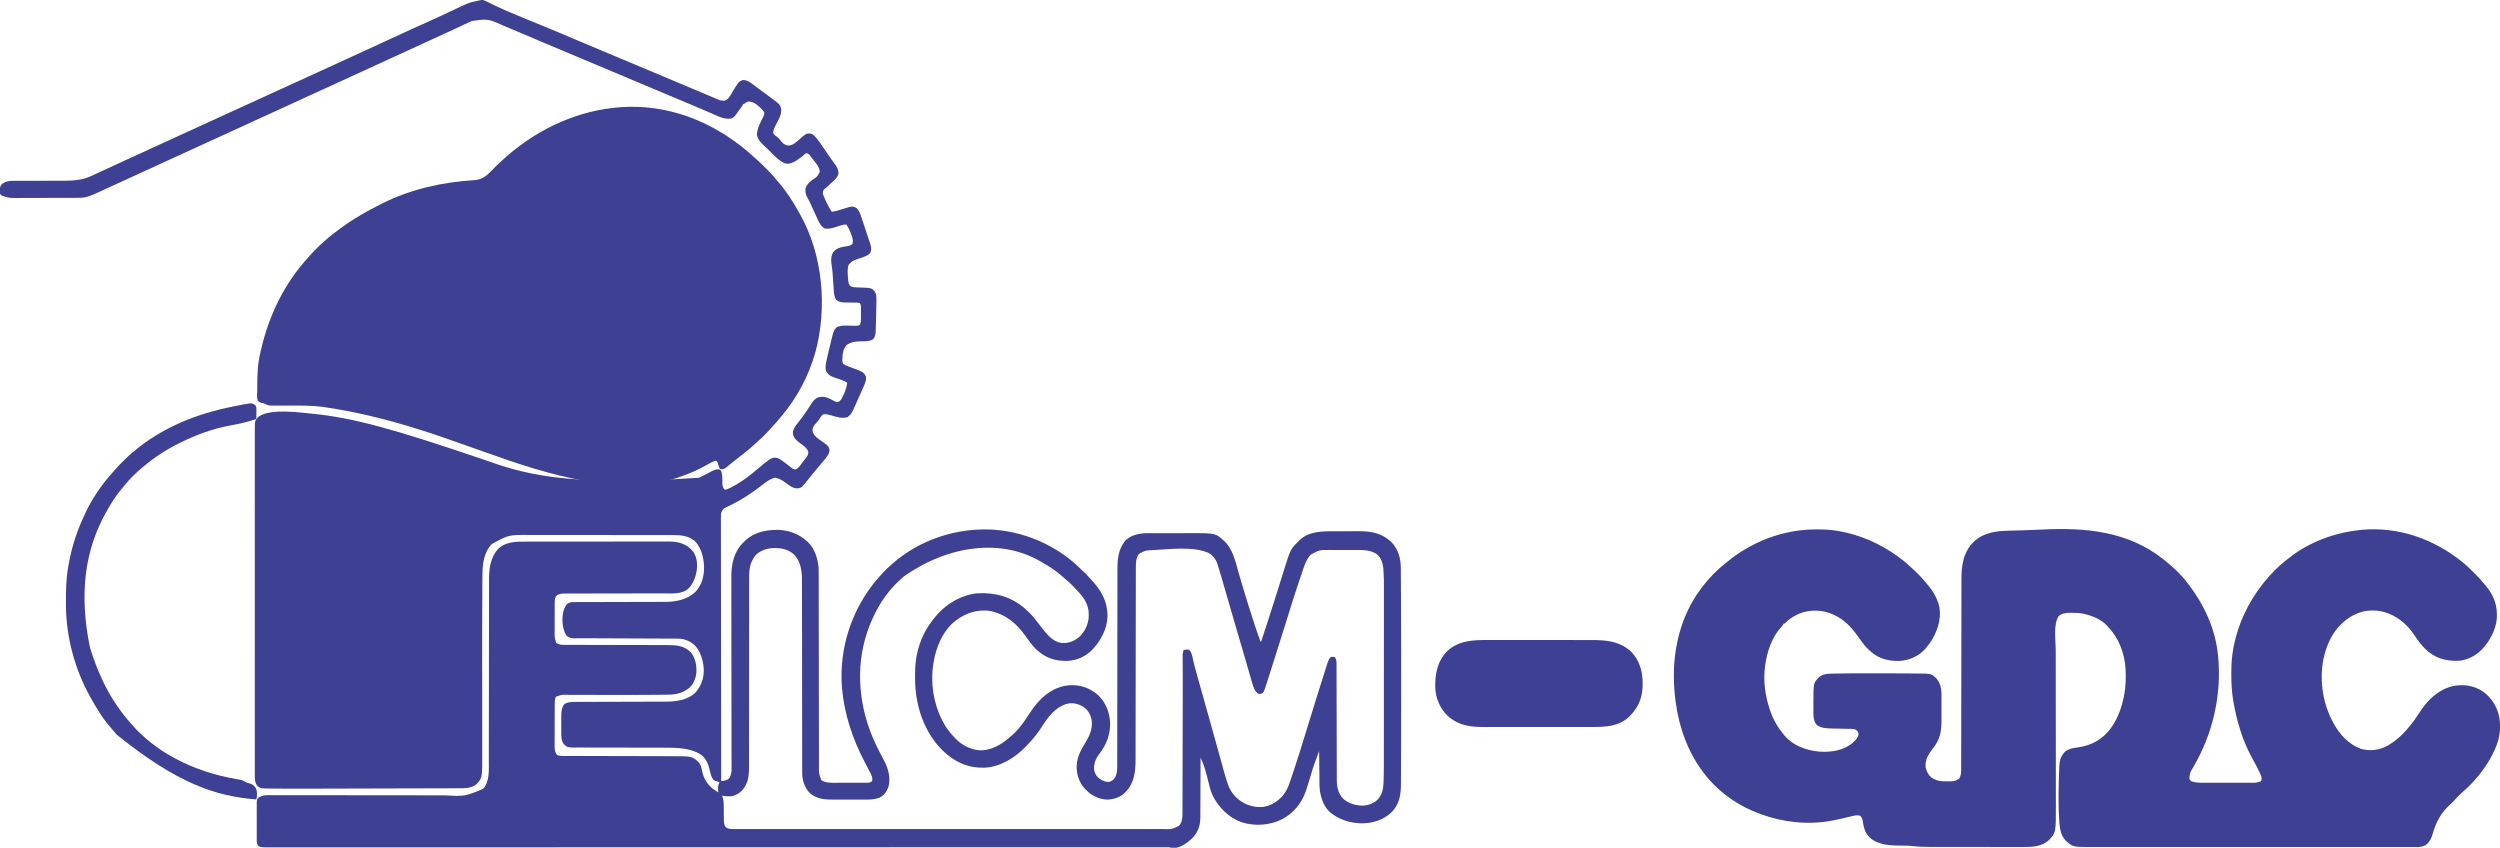
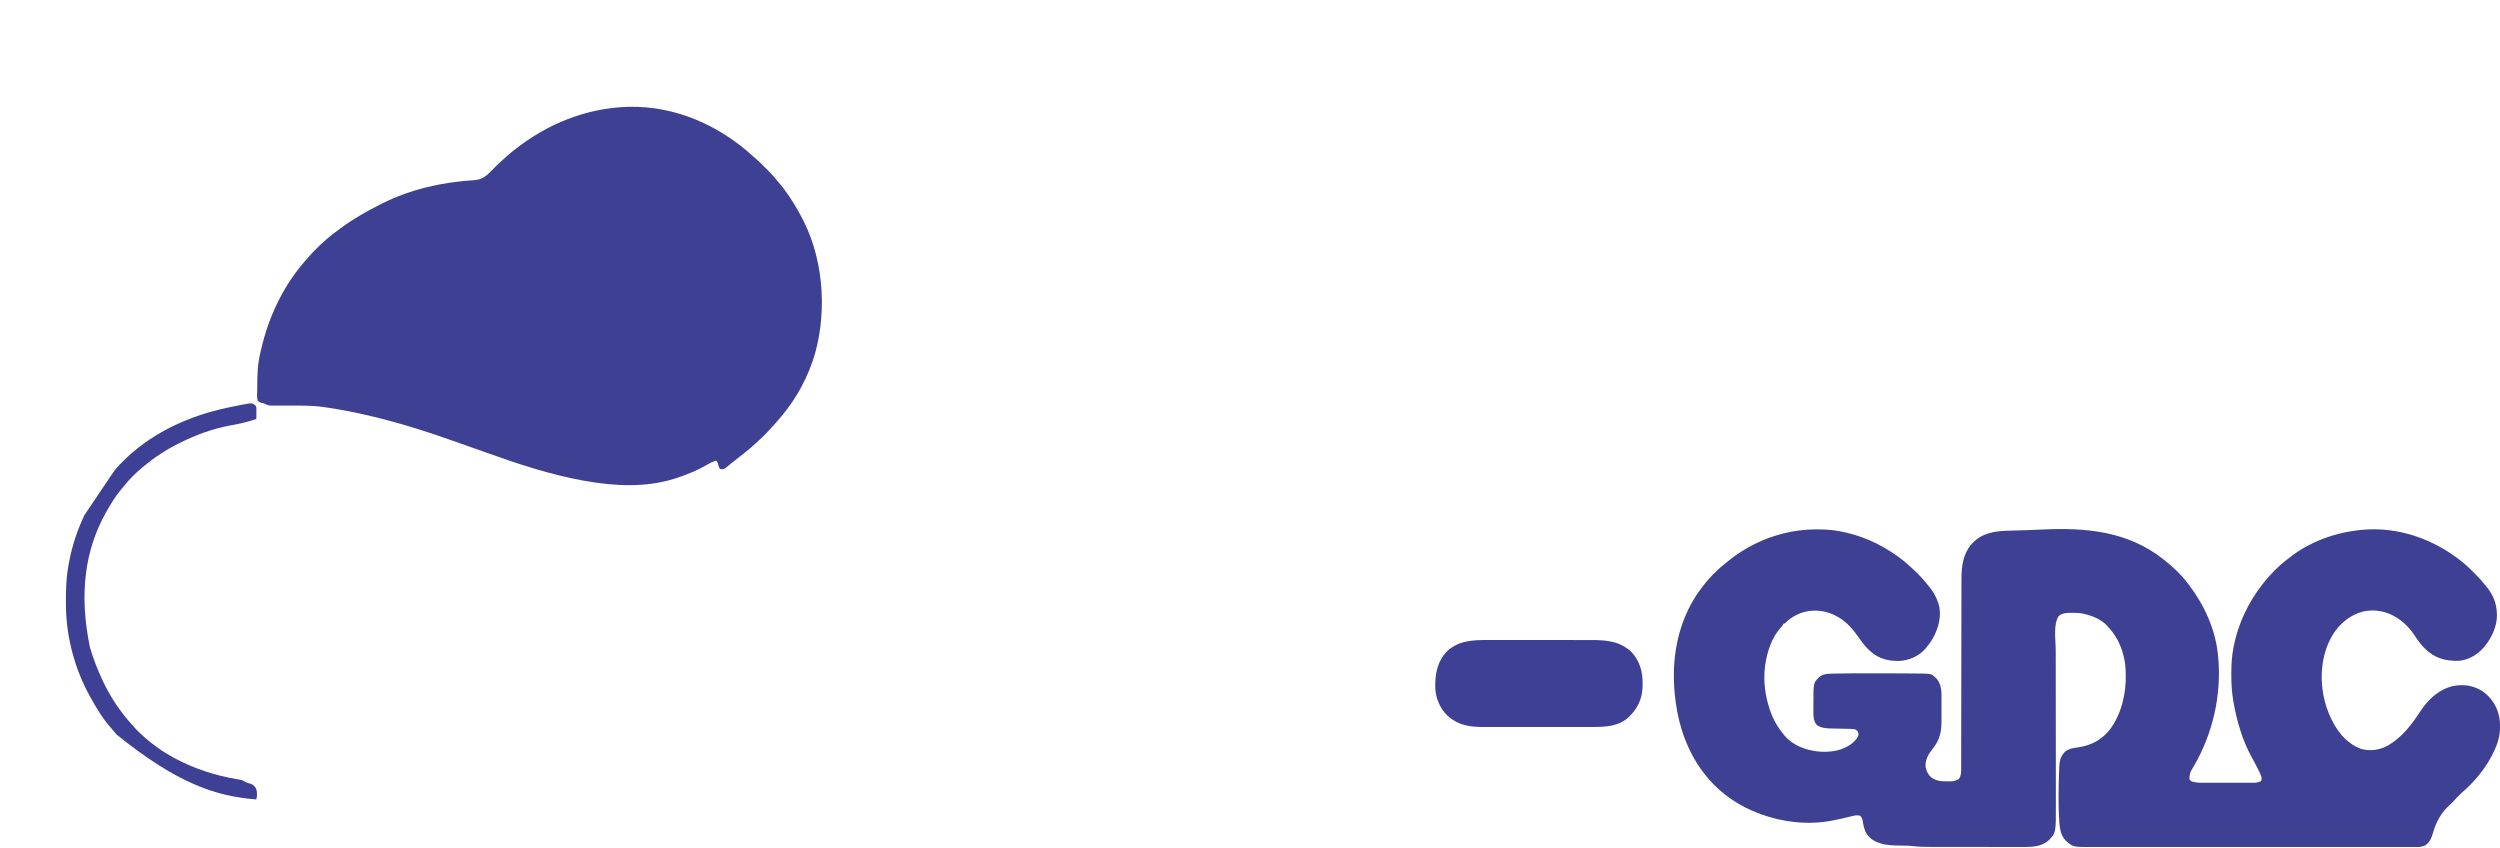
<svg xmlns="http://www.w3.org/2000/svg" version="1.1" width="5335" height="1809">
-   <path d="M0 0 C4.782 1.745 9.27 3.932 13.806 6.233 C17.777 8.242 21.787 10.169 25.793 12.105 C27.051 12.716 27.051 12.716 28.334 13.339 C37.4 17.721 46.612 21.741 55.875 25.688 C56.73 26.052 57.585 26.417 58.466 26.793 C76.191 34.342 94.043 41.581 111.894 48.823 C141.888 60.992 171.702 73.574 201.476 86.269 C220.845 94.527 240.259 102.671 259.689 110.782 C267.731 114.14 275.77 117.507 283.808 120.873 C288.291 122.75 292.774 124.627 297.258 126.504 C298.145 126.875 299.032 127.247 299.947 127.63 C305.301 129.871 310.656 132.111 316.011 134.349 C336.134 142.761 356.244 151.204 376.332 159.697 C390.043 165.493 403.766 171.259 417.5 177 C435.414 184.488 453.307 192.026 471.19 199.587 C472.922 200.319 474.655 201.051 476.387 201.782 C480.691 203.598 484.991 205.422 489.285 207.261 C490.141 207.625 490.996 207.99 491.878 208.365 C493.486 209.051 495.093 209.739 496.698 210.432 C505.086 214.183 505.086 214.183 514.062 214.938 C514.672 214.885 515.282 214.832 515.91 214.777 C523.801 211.842 527.368 204.073 531.438 197.25 C544.747 175.126 544.747 175.126 553 171 C563.041 169.745 571.334 176.633 578.938 182.438 C580.594 183.68 582.25 184.922 583.906 186.164 C584.745 186.797 585.585 187.431 586.449 188.083 C589.782 190.588 593.141 193.058 596.502 195.525 C598.898 197.283 601.289 199.047 603.68 200.812 C606.284 202.736 608.893 204.653 611.508 206.562 C633.402 222.689 633.402 222.689 636 232 C637.343 244.76 629.956 256.482 624.158 267.352 C621.225 273.006 619.088 277.576 619 284 C620.936 287.535 623.532 289.409 626.75 291.688 C630.154 294.121 632.484 296.724 635 300.062 C639.039 305.272 642.758 309.175 649.41 310.469 C660.26 311.14 667.112 304.242 674.752 297.531 C688.563 285.419 688.563 285.419 696.312 284.688 C703.592 285.304 707.281 290.214 711.84 295.398 C715.455 299.753 718.629 304.387 721.812 309.062 C722.509 310.074 723.205 311.086 723.923 312.128 C725.955 315.081 727.979 318.039 730 321 C731.46 323.136 732.921 325.273 734.383 327.408 C735.248 328.67 736.111 329.933 736.972 331.198 C739.394 334.734 741.878 338.215 744.422 341.664 C745.298 342.856 745.298 342.856 746.193 344.073 C747.316 345.596 748.447 347.113 749.587 348.624 C754.902 355.828 759.163 362.842 758 372 C755.699 378.537 751.685 382.696 746.562 387.188 C745.251 388.368 743.939 389.549 742.629 390.73 C742.005 391.287 741.381 391.844 740.738 392.417 C739.214 393.805 737.748 395.255 736.293 396.715 C733.603 399.396 730.687 401.66 727.672 403.961 C725.234 406.934 725.116 409.191 725 413 C725.873 416.479 725.873 416.479 727.438 419.938 C727.707 420.575 727.976 421.213 728.254 421.869 C732.734 432.275 737.709 442.563 744 452 C748.89 451.407 753.379 450.399 758.078 448.934 C759.418 448.526 760.758 448.119 762.098 447.713 C764.171 447.079 766.242 446.44 768.31 445.79 C787.992 439.633 787.992 439.633 796.438 443.625 C802.277 449.037 804.375 455.242 806.828 462.645 C807.181 463.687 807.534 464.729 807.897 465.802 C809.023 469.136 810.136 472.474 811.25 475.812 C811.982 477.983 812.715 480.153 813.449 482.322 C815.285 487.763 817.096 493.212 818.895 498.665 C819.646 500.932 820.402 503.197 821.163 505.46 C822.302 508.849 823.426 512.242 824.547 515.637 C824.895 516.661 825.242 517.685 825.601 518.74 C827.898 525.777 829.236 531.417 826.75 538.625 C821.431 546.705 808.473 549.348 799.814 552.46 C788.257 556.458 788.257 556.458 780 565 C776.637 574.754 777.965 584.772 778.812 594.875 C778.882 595.791 778.952 596.707 779.024 597.651 C779.467 602.441 779.872 606.138 783 610 C788.924 613.949 796.216 613.218 803.125 613.438 C828.41 614.41 828.41 614.41 835.25 621.25 C839.612 628.105 839.313 635.18 839.25 643.062 C839.243 644.307 839.236 645.551 839.229 646.833 C839.119 659.791 838.763 672.749 838.361 685.701 C838.287 688.142 838.219 690.584 838.157 693.026 C838.066 696.505 837.95 699.983 837.828 703.461 C837.793 705.028 837.793 705.028 837.758 706.627 C837.511 712.761 836.741 717.965 833 723 C827.486 727.614 821.035 728.088 814.113 728.211 C813.009 728.239 811.905 728.268 810.768 728.297 C808.484 728.349 806.2 728.393 803.916 728.43 C793.508 728.72 783.25 730.138 775 737 C768.196 745.091 766.835 755.821 766.625 766.062 C766.588 766.757 766.55 767.451 766.512 768.166 C766.452 771.655 766.84 773.752 768.742 776.691 C773.607 780.139 778.909 781.886 784.5 783.875 C812.045 794.09 812.045 794.09 817 804 C817.297 809.459 816.914 813.219 814.75 818.312 C814.493 818.926 814.235 819.539 813.97 820.171 C813 822.457 812.002 824.728 811 827 C810.565 827.991 810.131 828.982 809.683 830.003 C806.647 836.912 803.572 843.804 800.481 850.688 C799.12 853.732 797.773 856.782 796.434 859.836 C786.333 882.778 786.333 882.778 778 890 C766.389 893.87 754.408 889.849 743.189 886.49 C737.262 884.74 732.191 883.377 726 884 C721.856 887.059 719.487 891.257 716.746 895.535 C714.795 898.289 712.622 900.666 710.312 903.125 C705.62 908.261 702.675 912.15 702.875 919.375 C704.366 927.929 711.274 933.624 718.027 938.426 C718.843 938.987 719.659 939.547 720.5 940.125 C735.935 950.878 735.935 950.878 739 958 C739.897 965.943 735.562 971.928 731 978 C727.885 981.901 724.62 985.671 721.345 989.438 C719.351 991.755 717.426 994.126 715.5 996.5 C712.26 1000.484 708.959 1004.408 705.625 1008.312 C701.755 1012.849 698.03 1017.476 694.375 1022.188 C680.394 1040.083 680.394 1040.083 673 1042 C661.868 1043.214 654.106 1036.514 645.686 1030.27 C638.929 1025.374 631.84 1020.968 623.562 1019.312 C611.161 1021.706 601.115 1030.813 591.316 1038.246 C572.373 1052.595 552.843 1065.754 531.5 1076.312 C530.847 1076.636 530.194 1076.96 529.521 1077.293 C526.603 1078.733 523.679 1080.152 520.738 1081.543 C519.773 1082.024 518.807 1082.505 517.812 1083 C516.994 1083.392 516.175 1083.784 515.332 1084.188 C511.384 1087.256 508.538 1091.329 507.54 1096.286 C507.367 1098.848 507.347 1101.366 507.385 1103.933 C507.379 1104.91 507.373 1105.886 507.367 1106.893 C507.354 1110.167 507.376 1113.441 507.399 1116.715 C507.397 1119.086 507.392 1121.456 507.386 1123.827 C507.377 1128.981 507.384 1134.135 507.404 1139.29 C507.434 1146.954 507.436 1154.618 507.431 1162.283 C507.425 1175.176 507.441 1188.07 507.471 1200.963 C507.501 1213.729 507.52 1226.494 507.526 1239.259 C507.526 1240.053 507.526 1240.847 507.527 1241.665 C507.528 1245.696 507.53 1249.728 507.531 1253.759 C507.542 1282.311 507.575 1310.863 507.623 1339.416 C507.669 1367.153 507.704 1394.89 507.725 1422.627 C507.726 1423.482 507.727 1424.338 507.727 1425.218 C507.734 1433.805 507.74 1442.392 507.747 1450.979 C507.759 1468.471 507.773 1485.963 507.788 1503.455 C507.789 1504.259 507.79 1505.063 507.79 1505.892 C507.836 1559.594 507.916 1613.297 508 1667 C509.763 1666.707 511.524 1666.406 513.285 1666.102 C514.266 1665.935 515.247 1665.768 516.258 1665.596 C520.707 1664.629 523.699 1663.002 526.211 1659.137 C529.464 1653.012 530.125 1647.617 530.115 1640.691 C530.115 1639.597 530.115 1639.597 530.115 1638.481 C530.115 1636.029 530.108 1633.578 530.1 1631.126 C530.098 1629.354 530.097 1627.581 530.096 1625.808 C530.093 1620.931 530.083 1616.053 530.072 1611.176 C530.062 1605.917 530.057 1600.658 530.052 1595.4 C530.042 1586.282 530.029 1577.165 530.014 1568.047 C529.991 1553.625 529.978 1539.203 529.966 1524.781 C529.962 1519.845 529.958 1514.91 529.954 1509.974 C529.953 1508.741 529.952 1507.507 529.951 1506.236 C529.939 1492.189 529.925 1478.143 529.911 1464.096 C529.909 1462.812 529.908 1461.528 529.907 1460.205 C529.884 1439.422 529.855 1418.638 529.823 1397.855 C529.79 1376.506 529.769 1355.156 529.758 1333.807 C529.751 1320.646 529.735 1307.486 529.706 1294.326 C529.687 1285.295 529.679 1276.265 529.679 1267.234 C529.679 1262.03 529.674 1256.827 529.656 1251.624 C529.639 1246.848 529.637 1242.072 529.645 1237.295 C529.646 1235.58 529.641 1233.864 529.631 1232.149 C529.477 1204.928 534.649 1178.664 554.289 1158.68 C555.184 1157.795 556.078 1156.911 557 1156 C557.73 1155.26 558.459 1154.52 559.211 1153.758 C578.21 1135.606 604.052 1130.435 629.402 1130.719 C651.821 1131.369 673.097 1139.185 690 1154 C690.7 1154.605 691.4 1155.209 692.121 1155.832 C707.542 1170.111 714.68 1192.468 716 1213 C716.146 1218.904 716.142 1224.806 716.138 1230.712 C716.14 1232.515 716.143 1234.317 716.147 1236.12 C716.154 1241.057 716.156 1245.993 716.157 1250.93 C716.158 1256.261 716.166 1261.591 716.173 1266.922 C716.185 1276.155 716.193 1285.388 716.199 1294.621 C716.21 1309.218 716.23 1323.815 716.252 1338.412 C716.26 1343.409 716.267 1348.406 716.275 1353.403 C716.276 1354.652 716.278 1355.901 716.28 1357.187 C716.301 1371.392 716.32 1385.597 716.338 1399.802 C716.34 1401.749 716.34 1401.749 716.343 1403.735 C716.369 1424.778 716.388 1445.821 716.404 1466.864 C716.422 1488.48 716.451 1510.095 716.489 1531.71 C716.513 1545.037 716.527 1558.364 716.529 1571.691 C716.531 1580.824 716.544 1589.957 716.565 1599.089 C716.577 1604.357 716.584 1609.624 716.578 1614.891 C716.573 1619.717 716.582 1624.543 716.601 1629.369 C716.606 1631.111 716.605 1632.852 716.599 1634.594 C716.386 1650.482 716.386 1650.482 721.938 1665.062 C732.299 1671.618 745.466 1670.442 757.246 1670.398 C759.19 1670.4 761.134 1670.403 763.078 1670.407 C767.128 1670.412 771.178 1670.405 775.228 1670.391 C780.416 1670.374 785.602 1670.384 790.79 1670.402 C794.793 1670.413 798.797 1670.409 802.801 1670.401 C804.714 1670.399 806.628 1670.402 808.541 1670.409 C811.209 1670.417 813.877 1670.405 816.545 1670.388 C817.331 1670.394 818.117 1670.4 818.927 1670.407 C823.441 1670.354 826.427 1669.839 830 1667 C831.708 1661.667 829.646 1656.236 827.309 1651.42 C826.723 1650.284 826.723 1650.284 826.125 1649.125 C825.721 1648.307 825.317 1647.489 824.9 1646.646 C821.65 1640.121 818.221 1633.688 814.801 1627.25 C789.086 1578.669 770.905 1524.93 766 1470 C765.889 1468.79 765.778 1467.579 765.664 1466.332 C759.29 1383.217 786.744 1299.336 840.875 1235.938 C850.322 1225.032 860.006 1214.371 871 1205 C871.982 1204.141 872.965 1203.283 873.977 1202.398 C933.556 1150.676 1011.498 1125.656 1090 1130.316 C1095.357 1130.706 1100.676 1131.295 1106 1132 C1106.938 1132.124 1107.876 1132.247 1108.842 1132.375 C1171.98 1141.063 1234.006 1171.477 1278.441 1217.441 C1280.093 1219.157 1280.093 1219.157 1282.562 1221 C1285.331 1223.272 1287.488 1225.773 1289.805 1228.496 C1291.464 1230.389 1293.144 1232.219 1294.883 1234.035 C1318.237 1258.476 1332.852 1282.039 1332.309 1316.465 C1331.455 1341.111 1319.289 1364.911 1303 1383 C1302.242 1383.852 1301.484 1384.704 1300.703 1385.582 C1286.554 1400.633 1267.533 1409.446 1246.891 1410.32 C1220.339 1410.992 1199.784 1404.139 1180.146 1385.546 C1171.442 1377.042 1164.422 1367.354 1157.484 1357.398 C1138.033 1329.534 1114.553 1310.681 1080.805 1303.535 C1078.856 1303.227 1076.972 1303.085 1075 1303 C1073.939 1302.948 1072.878 1302.897 1071.785 1302.844 C1044.613 1302.159 1021.586 1312.531 1001.34 1330.34 C978.035 1352.537 966.053 1383.753 961 1415 C960.884 1415.707 960.769 1416.414 960.649 1417.142 C953.273 1464.654 964.069 1518.087 992 1557.562 C996.845 1564.154 1002.261 1570.181 1008 1576 C1008.874 1576.887 1009.748 1577.774 1010.648 1578.688 C1024.582 1592.09 1042.841 1600.43 1062.25 1601.312 C1090.479 1600.446 1112.06 1584.555 1132 1566 C1132.666 1565.388 1133.333 1564.775 1134.02 1564.145 C1147.092 1551.658 1157.22 1535.765 1167.125 1520.75 C1171.443 1514.219 1175.879 1507.937 1181 1502 C1181.694 1501.185 1182.387 1500.371 1183.102 1499.531 C1200.769 1479.304 1223.39 1464.58 1250.752 1462.271 C1274.056 1460.796 1294.469 1467.942 1312.113 1483.211 C1328.484 1498.536 1337.077 1520.535 1338.027 1542.724 C1338.486 1567.323 1330.212 1589.123 1315.235 1608.406 C1306.958 1619.105 1302.452 1630.285 1304 1644 C1306.131 1652.295 1309.892 1658.411 1317.148 1662.984 C1323.733 1666.686 1330.327 1669.878 1338 1668 C1344.23 1665.523 1347.263 1661.999 1350 1656 C1352.672 1649.249 1353.15 1642.457 1353.13 1635.258 C1353.132 1634.506 1353.134 1633.754 1353.136 1632.979 C1353.141 1630.463 1353.14 1627.946 1353.138 1625.43 C1353.14 1623.606 1353.143 1621.782 1353.147 1619.958 C1353.154 1614.949 1353.156 1609.939 1353.157 1604.929 C1353.158 1599.524 1353.166 1594.12 1353.173 1588.715 C1353.185 1579.348 1353.193 1569.981 1353.199 1560.614 C1353.21 1545.796 1353.23 1530.979 1353.252 1516.162 C1353.26 1511.09 1353.267 1506.018 1353.275 1500.946 C1353.276 1499.679 1353.278 1498.411 1353.28 1497.105 C1353.301 1482.676 1353.32 1468.247 1353.338 1453.818 C1353.34 1452.499 1353.341 1451.181 1353.343 1449.822 C1353.369 1428.47 1353.388 1407.117 1353.404 1385.765 C1353.422 1363.828 1353.451 1341.891 1353.489 1319.954 C1353.513 1306.433 1353.527 1292.912 1353.529 1279.391 C1353.531 1270.114 1353.544 1260.837 1353.565 1251.561 C1353.577 1246.215 1353.584 1240.87 1353.578 1235.525 C1353.573 1230.62 1353.582 1225.714 1353.601 1220.809 C1353.606 1219.046 1353.605 1217.284 1353.599 1215.521 C1353.535 1195.139 1355.213 1173.738 1368 1157 C1368.598 1156.113 1369.196 1155.226 1369.812 1154.312 C1380.901 1142.59 1398.151 1138.442 1413.765 1137.905 C1416.924 1137.864 1420.083 1137.853 1423.242 1137.855 C1425.035 1137.85 1425.035 1137.85 1426.863 1137.845 C1430.118 1137.837 1433.372 1137.833 1436.627 1137.833 C1438.669 1137.832 1440.711 1137.83 1442.754 1137.827 C1449.904 1137.818 1457.055 1137.814 1464.206 1137.815 C1470.828 1137.815 1477.451 1137.805 1484.074 1137.789 C1489.793 1137.776 1495.512 1137.771 1501.231 1137.771 C1504.632 1137.771 1508.033 1137.769 1511.434 1137.758 C1563.488 1137.622 1563.488 1137.622 1583.723 1156.703 C1589.001 1162.027 1592.55 1167.725 1596 1174.375 C1596.308 1174.956 1596.616 1175.537 1596.934 1176.135 C1604.447 1191.214 1608.26 1208.469 1612.917 1224.571 C1614.784 1231.021 1616.667 1237.466 1618.555 1243.91 C1618.744 1244.557 1618.934 1245.204 1619.129 1245.87 C1627.258 1273.603 1636.018 1301.138 1644.938 1328.625 C1645.243 1329.57 1645.549 1330.514 1645.864 1331.487 C1649.046 1341.308 1652.326 1351.08 1655.879 1360.773 C1656.177 1361.589 1656.475 1362.405 1656.783 1363.245 C1657.92 1366.898 1657.92 1366.898 1660 1370 C1669.508 1341.194 1678.949 1312.371 1688.062 1283.438 C1688.427 1282.281 1688.792 1281.125 1689.167 1279.933 C1692.8 1268.404 1696.42 1256.869 1700.016 1245.328 C1701.826 1239.519 1703.644 1233.712 1705.463 1227.906 C1706.585 1224.314 1707.699 1220.719 1708.813 1217.125 C1722.814 1172.246 1722.814 1172.246 1740 1155 C1740.686 1154.291 1741.372 1153.582 1742.078 1152.852 C1761.066 1134.497 1788.465 1133.68 1813.242 1133.699 C1815.381 1133.695 1817.52 1133.691 1819.659 1133.686 C1824.122 1133.679 1828.584 1133.679 1833.047 1133.684 C1838.725 1133.69 1844.401 1133.673 1850.078 1133.65 C1854.49 1133.635 1858.902 1133.634 1863.313 1133.637 C1865.405 1133.637 1867.496 1133.632 1869.587 1133.622 C1896.104 1133.509 1918.474 1138.121 1938.312 1156.75 C1952.873 1172.066 1958.277 1191.402 1958.319 1212.06 C1958.329 1213.23 1958.339 1214.401 1958.349 1215.607 C1958.375 1218.841 1958.392 1222.074 1958.405 1225.308 C1958.421 1228.839 1958.448 1232.37 1958.473 1235.9 C1958.521 1242.9 1958.558 1249.9 1958.59 1256.9 C1958.617 1262.705 1958.648 1268.509 1958.681 1274.313 C1959.183 1363.279 1959.193 1452.248 1959.017 1541.215 C1959.004 1547.955 1958.992 1554.694 1958.981 1561.434 C1958.949 1580.683 1958.903 1599.932 1958.813 1619.181 C1958.805 1620.78 1958.798 1622.379 1958.79 1623.978 C1958.787 1624.761 1958.783 1625.543 1958.779 1626.35 C1958.755 1631.761 1958.74 1637.172 1958.73 1642.583 C1958.717 1649.044 1958.69 1655.505 1958.646 1661.966 C1958.623 1665.199 1958.609 1668.432 1958.608 1671.665 C1958.592 1695.224 1955.959 1715.154 1939 1733 C1921.631 1749.744 1898.151 1757.11 1874.34 1757.031 C1851.67 1756.508 1830.433 1750.246 1812 1737 C1811.304 1736.509 1810.608 1736.018 1809.891 1735.512 C1794.869 1723.832 1788.119 1704.551 1785.472 1686.376 C1784.647 1678.641 1784.761 1670.83 1784.684 1663.059 C1784.663 1661.323 1784.642 1659.587 1784.621 1657.851 C1784.566 1653.309 1784.516 1648.766 1784.468 1644.224 C1784.417 1639.578 1784.362 1634.933 1784.307 1630.287 C1784.199 1621.191 1784.098 1612.096 1784 1603 C1777.496 1619.312 1771.696 1635.653 1766.75 1652.5 C1765.603 1656.366 1764.451 1660.23 1763.297 1664.094 C1763.02 1665.02 1762.744 1665.946 1762.459 1666.9 C1760.651 1672.918 1758.784 1678.913 1756.82 1684.883 C1756.593 1685.585 1756.365 1686.286 1756.13 1687.009 C1747.275 1713.525 1729.236 1735.687 1704.388 1748.536 C1677.948 1761.596 1646.182 1763.577 1618.207 1754.539 C1591.4 1745.178 1569.186 1722.572 1556.76 1697.436 C1551.864 1686.86 1549.298 1675.418 1546.578 1664.133 C1542.693 1648.038 1538.495 1631.843 1531 1617 C1530.999 1617.703 1530.997 1618.405 1530.996 1619.129 C1530.958 1636.284 1530.899 1653.438 1530.816 1670.593 C1530.776 1678.889 1530.744 1687.185 1530.729 1695.481 C1530.716 1702.719 1530.689 1709.956 1530.645 1717.193 C1530.623 1721.019 1530.607 1724.845 1530.608 1728.672 C1530.609 1732.286 1530.591 1735.9 1530.559 1739.514 C1530.546 1741.447 1530.553 1743.38 1530.561 1745.313 C1530.362 1762.37 1525.212 1776.151 1513.449 1788.633 C1503.584 1798.168 1487.819 1809.607 1473.562 1809.688 C1470.995 1809.483 1468.662 1809.19 1466.189 1808.48 C1463.545 1807.9 1461.119 1807.876 1458.412 1807.876 C1456.689 1807.873 1456.689 1807.873 1454.932 1807.87 C1453.667 1807.873 1452.401 1807.875 1451.098 1807.878 C1449.735 1807.877 1448.373 1807.876 1447.011 1807.875 C1443.241 1807.872 1439.47 1807.876 1435.7 1807.88 C1431.593 1807.884 1427.486 1807.882 1423.379 1807.881 C1416.145 1807.879 1408.91 1807.882 1401.676 1807.886 C1390.845 1807.894 1380.015 1807.895 1369.184 1807.895 C1350.729 1807.895 1332.274 1807.9 1313.819 1807.908 C1295.107 1807.915 1276.394 1807.921 1257.682 1807.923 C1256.502 1807.924 1255.322 1807.924 1254.106 1807.924 C1248.088 1807.925 1242.07 1807.926 1236.053 1807.927 C1223.713 1807.928 1211.373 1807.93 1199.033 1807.932 C1197.169 1807.933 1197.169 1807.933 1195.267 1807.933 C1167.271 1807.938 1139.275 1807.946 1111.279 1807.954 C1066.075 1807.967 1020.872 1807.977 975.669 1807.983 C974.999 1807.983 974.328 1807.983 973.638 1807.983 C957.297 1807.985 940.957 1807.988 924.616 1807.99 C898.293 1807.993 871.971 1807.996 845.649 1808 C843.549 1808 841.448 1808 839.348 1808.001 C773.337 1808.01 707.326 1808.021 641.314 1808.034 C637.664 1808.034 634.013 1808.035 630.362 1808.036 C562.876 1808.048 495.39 1808.062 427.904 1808.079 C424.971 1808.079 422.038 1808.08 419.105 1808.081 C405.194 1808.084 391.283 1808.087 377.373 1808.091 C374.449 1808.091 371.526 1808.092 368.602 1808.093 C367.879 1808.093 367.156 1808.093 366.41 1808.093 C364.95 1808.094 363.489 1808.094 362.028 1808.094 C358.378 1808.095 354.728 1808.096 351.077 1808.097 C283.672 1808.113 216.266 1808.128 148.861 1808.137 C147.462 1808.137 146.062 1808.137 144.663 1808.137 C116.302 1808.141 87.942 1808.144 59.581 1808.147 C45.976 1808.148 32.37 1808.149 18.764 1808.151 C17.41 1808.151 16.057 1808.151 14.703 1808.151 C-29.152 1808.156 -73.007 1808.167 -116.862 1808.182 C-160.336 1808.198 -203.811 1808.207 -247.285 1808.207 C-253.286 1808.208 -259.287 1808.208 -265.288 1808.208 C-267.053 1808.208 -267.053 1808.208 -268.853 1808.208 C-287.517 1808.209 -306.182 1808.216 -324.846 1808.227 C-343.177 1808.237 -361.508 1808.24 -379.839 1808.235 C-390.6 1808.233 -401.361 1808.236 -412.122 1808.247 C-419.257 1808.254 -426.392 1808.253 -433.527 1808.247 C-437.579 1808.244 -441.631 1808.244 -445.683 1808.252 C-449.357 1808.26 -453.031 1808.258 -456.706 1808.25 C-458.649 1808.247 -460.592 1808.255 -462.534 1808.263 C-468.379 1808.24 -473.531 1808.169 -479 1806 C-483.337 1801.518 -483.145 1796.695 -483.129 1790.784 C-483.131 1789.946 -483.133 1789.109 -483.135 1788.246 C-483.139 1785.471 -483.136 1782.696 -483.133 1779.922 C-483.133 1777.992 -483.134 1776.063 -483.136 1774.133 C-483.137 1770.085 -483.135 1766.036 -483.13 1761.988 C-483.125 1756.808 -483.128 1751.629 -483.134 1746.45 C-483.138 1742.462 -483.136 1738.475 -483.134 1734.487 C-483.133 1732.578 -483.134 1730.669 -483.136 1728.76 C-483.139 1726.085 -483.135 1723.409 -483.129 1720.733 C-483.131 1719.95 -483.133 1719.166 -483.136 1718.359 C-483.089 1706.113 -483.089 1706.113 -479.25 1702.188 C-472.406 1697.581 -465.981 1696.873 -457.829 1696.883 C-457.127 1696.882 -456.424 1696.881 -455.701 1696.881 C-453.347 1696.88 -450.994 1696.887 -448.64 1696.893 C-446.936 1696.894 -445.231 1696.895 -443.526 1696.895 C-438.841 1696.897 -434.156 1696.904 -429.471 1696.913 C-424.417 1696.922 -419.364 1696.924 -414.31 1696.928 C-405.549 1696.934 -396.788 1696.944 -388.027 1696.955 C-375.335 1696.972 -362.643 1696.982 -349.951 1696.989 C-329.326 1697.001 -308.701 1697.016 -288.076 1697.034 C-286.224 1697.036 -286.224 1697.036 -284.335 1697.038 C-266.845 1697.053 -249.355 1697.072 -231.866 1697.092 C-230.636 1697.093 -229.407 1697.095 -228.14 1697.096 C-226.912 1697.097 -225.684 1697.099 -224.419 1697.1 C-203.892 1697.123 -183.365 1697.139 -162.838 1697.148 C-150.191 1697.153 -137.545 1697.166 -124.898 1697.186 C-116.214 1697.2 -107.531 1697.207 -98.847 1697.207 C-93.848 1697.208 -88.848 1697.212 -83.849 1697.225 C-39.492 1699.679 -39.492 1699.679 -0.301 1683.516 C14.46 1668.495 12.152 1641.044 12.138 1621.575 C12.14 1619.853 12.143 1618.13 12.147 1616.407 C12.154 1611.71 12.156 1607.012 12.157 1602.315 C12.158 1597.234 12.166 1592.153 12.173 1587.073 C12.185 1578.278 12.193 1569.483 12.199 1560.689 C12.21 1546.774 12.23 1532.859 12.252 1518.945 C12.26 1514.177 12.267 1509.408 12.275 1504.64 C12.276 1503.449 12.278 1502.257 12.28 1501.03 C12.301 1487.486 12.32 1473.942 12.338 1460.399 C12.34 1459.162 12.341 1457.924 12.343 1456.65 C12.369 1436.604 12.388 1416.559 12.404 1396.513 C12.422 1375.9 12.451 1355.287 12.489 1334.674 C12.513 1321.978 12.527 1309.282 12.529 1296.586 C12.531 1287.878 12.544 1279.171 12.565 1270.464 C12.577 1265.449 12.584 1260.434 12.578 1255.419 C12.573 1250.816 12.582 1246.212 12.601 1241.608 C12.606 1239.956 12.605 1238.303 12.599 1236.65 C12.52 1213.168 15.7 1189.283 32.062 1171.25 C46.164 1157.845 65.162 1155.847 83.655 1155.86 C85.041 1155.857 86.427 1155.854 87.814 1155.851 C91.609 1155.843 95.404 1155.841 99.2 1155.84 C103.299 1155.838 107.398 1155.831 111.497 1155.824 C120.454 1155.81 129.41 1155.804 138.367 1155.8 C143.965 1155.797 149.563 1155.793 155.16 1155.788 C170.673 1155.776 186.185 1155.766 201.698 1155.762 C202.69 1155.762 203.682 1155.762 204.704 1155.762 C206.196 1155.761 206.196 1155.761 207.717 1155.761 C209.732 1155.761 211.747 1155.76 213.761 1155.76 C215.261 1155.759 215.261 1155.759 216.79 1155.759 C232.975 1155.755 249.159 1155.738 265.344 1155.714 C281.979 1155.691 298.615 1155.678 315.25 1155.677 C324.582 1155.676 333.915 1155.67 343.248 1155.652 C351.196 1155.637 359.144 1155.632 367.093 1155.64 C371.143 1155.644 375.194 1155.643 379.244 1155.629 C382.962 1155.616 386.68 1155.617 390.398 1155.63 C392.359 1155.632 394.32 1155.621 396.281 1155.608 C407.925 1155.672 419.962 1157.06 430.375 1162.625 C431.039 1162.97 431.704 1163.315 432.388 1163.67 C438.251 1166.861 442.821 1170.772 447 1176 C447.498 1176.612 447.995 1177.225 448.508 1177.855 C456.698 1189.357 457.628 1204.726 455.67 1218.282 C453.002 1233.307 447.323 1248.602 435.18 1258.5 C421.057 1268.219 401.65 1266.291 385.339 1266.271 C382.967 1266.276 380.595 1266.281 378.224 1266.287 C373.142 1266.299 368.06 1266.304 362.977 1266.305 C355.62 1266.307 348.263 1266.321 340.905 1266.34 C328.952 1266.371 316.998 1266.395 305.045 1266.413 C303.975 1266.415 303.975 1266.415 302.883 1266.417 C294.916 1266.428 286.95 1266.439 278.984 1266.447 C276.09 1266.45 273.197 1266.453 270.303 1266.456 C269.589 1266.457 268.875 1266.458 268.14 1266.459 C256.221 1266.472 244.302 1266.496 232.383 1266.53 C224.394 1266.552 216.405 1266.56 208.416 1266.558 C203.448 1266.559 198.479 1266.573 193.511 1266.591 C191.21 1266.596 188.91 1266.597 186.609 1266.592 C183.464 1266.586 180.32 1266.598 177.175 1266.615 C176.269 1266.609 175.364 1266.602 174.43 1266.596 C168.141 1266.657 161.365 1267.247 156.32 1271.375 C152.451 1276.139 152.705 1283.433 152.725 1289.293 C152.72 1290.079 152.715 1290.866 152.71 1291.676 C152.696 1294.252 152.697 1296.827 152.699 1299.402 C152.695 1301.208 152.691 1303.013 152.686 1304.819 C152.679 1308.594 152.679 1312.368 152.684 1316.143 C152.69 1320.963 152.673 1325.782 152.65 1330.601 C152.635 1334.327 152.634 1338.053 152.637 1341.779 C152.637 1343.555 152.632 1345.331 152.622 1347.107 C152.391 1359.887 152.391 1359.887 156 1372 C162.581 1376.786 171.163 1376.147 178.98 1376.138 C179.969 1376.141 180.958 1376.144 181.977 1376.147 C185.283 1376.155 188.589 1376.156 191.895 1376.158 C194.269 1376.162 196.643 1376.168 199.017 1376.173 C204.126 1376.184 209.236 1376.193 214.345 1376.199 C222.432 1376.21 230.518 1376.23 238.604 1376.252 C241.374 1376.26 244.145 1376.267 246.916 1376.275 C247.608 1376.276 248.3 1376.278 249.014 1376.28 C256.887 1376.301 264.761 1376.32 272.635 1376.338 C273.714 1376.34 273.714 1376.34 274.815 1376.343 C286.461 1376.369 298.108 1376.388 309.755 1376.404 C321.732 1376.422 333.709 1376.451 345.687 1376.489 C352.403 1376.511 359.12 1376.526 365.837 1376.528 C372.159 1376.53 378.48 1376.546 384.802 1376.573 C387.115 1376.58 389.429 1376.582 391.742 1376.578 C410.478 1376.555 427.585 1377.187 441.965 1390.781 C452.605 1402.381 455.373 1418.058 455.211 1433.309 C454.489 1445.937 450.053 1457.947 441 1467 C427.016 1478.739 412.704 1482.241 394.831 1482.416 C393.535 1482.436 392.238 1482.455 390.903 1482.476 C387.329 1482.528 383.756 1482.568 380.183 1482.605 C377.898 1482.629 375.612 1482.657 373.327 1482.686 C329.046 1483.242 284.76 1483.04 240.477 1482.913 C230.928 1482.885 221.379 1482.863 211.83 1482.852 C206.488 1482.846 201.147 1482.831 195.806 1482.808 C192.517 1482.796 189.228 1482.793 185.939 1482.792 C184.427 1482.79 182.915 1482.784 181.404 1482.775 C167.591 1482.311 167.591 1482.311 155 1487 C152.735 1492.76 152.709 1498.251 152.725 1504.382 C152.72 1505.403 152.715 1506.423 152.71 1507.475 C152.696 1510.835 152.697 1514.195 152.699 1517.555 C152.695 1519.9 152.691 1522.245 152.686 1524.59 C152.679 1529.5 152.679 1534.411 152.684 1539.322 C152.69 1545.602 152.673 1551.881 152.65 1558.161 C152.635 1563.003 152.634 1567.845 152.637 1572.687 C152.637 1575.002 152.632 1577.317 152.622 1579.632 C152.609 1582.874 152.616 1586.116 152.628 1589.359 C152.62 1590.307 152.612 1591.255 152.605 1592.231 C152.656 1598.808 153.154 1606.062 157.938 1611 C161.446 1612.701 164.618 1613.125 168.492 1613.133 C169.843 1613.139 169.843 1613.139 171.221 1613.146 C172.698 1613.145 172.698 1613.145 174.206 1613.145 C175.256 1613.148 176.306 1613.152 177.387 1613.155 C180.917 1613.166 184.446 1613.17 187.976 1613.174 C190.502 1613.18 193.028 1613.187 195.555 1613.194 C201.003 1613.209 206.451 1613.22 211.9 1613.23 C219.794 1613.244 227.689 1613.265 235.584 1613.288 C248.416 1613.326 261.248 1613.361 274.08 1613.393 C274.848 1613.395 275.616 1613.397 276.407 1613.399 C287.285 1613.425 298.162 1613.449 309.039 1613.472 C309.804 1613.474 310.568 1613.475 311.356 1613.477 C312.501 1613.479 312.501 1613.479 313.67 1613.482 C326.439 1613.508 339.208 1613.543 351.978 1613.583 C359.843 1613.608 367.708 1613.627 375.572 1613.637 C381.617 1613.645 387.661 1613.663 393.705 1613.686 C396.172 1613.693 398.639 1613.697 401.106 1613.698 C446.132 1613.712 446.132 1613.712 460.23 1626.84 C464.453 1631.995 465.699 1637.448 466.938 1643.812 C468.297 1650.292 469.769 1656.168 473 1662 C473.384 1662.77 473.768 1663.539 474.164 1664.332 C480.449 1676.001 490.554 1684.601 502 1691 C501.893 1690.154 501.786 1689.309 501.676 1688.438 C500.921 1681.297 500.879 1676.493 504 1670 C504 1669.67 504 1669.34 504 1669 C503.408 1668.83 502.817 1668.66 502.207 1668.484 C492.107 1665.387 492.107 1665.387 488.995 1660.385 C486.181 1654.98 484.844 1649.693 483.625 1643.75 C480.553 1630.018 475.734 1618.369 464.043 1609.844 C441.728 1595.92 412.764 1595.536 387.255 1595.599 C385.101 1595.594 382.948 1595.587 380.795 1595.578 C376.215 1595.563 371.636 1595.557 367.056 1595.559 C359.805 1595.561 352.554 1595.541 345.303 1595.519 C331.236 1595.478 317.169 1595.459 303.102 1595.442 C285.15 1595.42 267.198 1595.386 249.246 1595.335 C242.045 1595.315 234.845 1595.306 227.644 1595.304 C223.167 1595.301 218.69 1595.291 214.213 1595.278 C212.146 1595.273 210.078 1595.273 208.011 1595.275 C180.185 1595.309 180.185 1595.309 173 1589 C166.184 1581.237 166.696 1569.959 166.734 1560.156 C166.732 1559.066 166.731 1557.976 166.729 1556.852 C166.727 1554.563 166.731 1552.274 166.739 1549.985 C166.75 1546.509 166.739 1543.034 166.727 1539.559 C166.728 1537.32 166.73 1535.082 166.734 1532.844 C166.73 1531.819 166.726 1530.795 166.722 1529.74 C166.782 1520.431 167.117 1510.586 173 1503 C180.008 1498.103 187.586 1497.851 195.859 1497.855 C196.739 1497.852 197.62 1497.848 198.527 1497.845 C201.473 1497.834 204.418 1497.83 207.363 1497.826 C209.477 1497.82 211.592 1497.813 213.706 1497.806 C218.259 1497.791 222.811 1497.78 227.363 1497.77 C234.572 1497.755 241.781 1497.731 248.989 1497.705 C269.488 1497.634 289.987 1497.574 310.486 1497.523 C321.808 1497.495 333.13 1497.459 344.453 1497.417 C351.607 1497.39 358.761 1497.372 365.916 1497.361 C370.385 1497.351 374.855 1497.334 379.324 1497.314 C381.383 1497.307 383.443 1497.303 385.502 1497.302 C409.907 1497.293 435.691 1495.309 454 1477 C460.53 1469.134 464.982 1460.814 468 1451 C468.367 1449.844 468.367 1449.844 468.742 1448.664 C473.909 1428.493 469.252 1404.336 459.062 1386.625 C451.214 1374.356 441.207 1367.655 427 1364 C422.047 1362.992 417.305 1362.848 412.275 1362.842 C411.409 1362.837 410.543 1362.832 409.65 1362.827 C406.753 1362.811 403.857 1362.803 400.96 1362.795 C398.88 1362.785 396.8 1362.775 394.72 1362.765 C389.07 1362.738 383.421 1362.717 377.772 1362.697 C371.846 1362.675 365.921 1362.647 359.996 1362.621 C348.755 1362.571 337.514 1362.526 326.274 1362.483 C313.551 1362.433 300.829 1362.378 288.106 1362.323 C269.303 1362.241 250.499 1362.162 231.696 1362.088 C229.672 1362.08 227.648 1362.072 225.623 1362.064 C223.736 1362.056 221.849 1362.049 219.962 1362.042 C218.178 1362.035 216.394 1362.026 214.61 1362.015 C210.386 1361.993 206.168 1362.007 201.944 1362.101 C201.135 1362.114 200.327 1362.128 199.493 1362.141 C197.996 1362.168 196.499 1362.206 195.003 1362.26 C189.116 1362.348 183.921 1361.045 179.047 1357.633 C174.362 1352.186 172.699 1345.884 171 1339 C170.807 1338.246 170.613 1337.492 170.414 1336.715 C168.17 1322.003 168.671 1302.938 177.719 1290.414 C181.297 1286.465 184.882 1285.668 190 1285 C192.928 1284.861 195.852 1284.858 198.783 1284.862 C199.655 1284.859 200.528 1284.856 201.427 1284.853 C204.344 1284.845 207.262 1284.844 210.179 1284.842 C212.274 1284.838 214.369 1284.832 216.464 1284.827 C220.973 1284.816 225.483 1284.807 229.993 1284.801 C237.134 1284.79 244.276 1284.77 251.417 1284.748 C271.725 1284.686 292.032 1284.632 312.34 1284.599 C323.557 1284.58 334.774 1284.551 345.991 1284.511 C351.921 1284.49 357.85 1284.474 363.78 1284.472 C369.366 1284.47 374.951 1284.454 380.537 1284.427 C382.577 1284.42 384.617 1284.418 386.657 1284.422 C410.775 1284.455 434.676 1280.361 452.973 1263.156 C466.564 1248.701 471.65 1229.848 471.475 1210.437 C470.882 1191.387 466.265 1170.391 453.125 1155.938 C439.898 1143.564 423.118 1141.847 405.878 1141.86 C404.429 1141.857 402.98 1141.854 401.53 1141.851 C397.556 1141.843 393.582 1141.841 389.608 1141.84 C385.318 1141.838 381.028 1141.831 376.738 1141.824 C367.359 1141.81 357.981 1141.804 348.602 1141.8 C342.74 1141.797 336.878 1141.793 331.017 1141.788 C314.771 1141.776 298.526 1141.766 282.281 1141.762 C281.242 1141.762 280.203 1141.762 279.132 1141.762 C278.09 1141.762 277.048 1141.761 275.975 1141.761 C273.864 1141.761 271.754 1141.76 269.643 1141.76 C268.596 1141.76 267.549 1141.759 266.47 1141.759 C249.524 1141.755 232.578 1141.738 215.632 1141.714 C198.214 1141.691 180.796 1141.678 163.378 1141.677 C153.606 1141.676 143.835 1141.67 134.063 1141.652 C125.738 1141.637 117.413 1141.632 109.088 1141.64 C104.847 1141.644 100.606 1141.643 96.365 1141.629 C54.378 1141.392 54.378 1141.392 18.25 1161.062 C2.346 1178.119 -1.241 1201.332 -1.414 1223.782 C-1.433 1225.402 -1.453 1227.021 -1.473 1228.641 C-1.526 1233.175 -1.565 1237.709 -1.601 1242.243 C-1.625 1245.214 -1.653 1248.185 -1.682 1251.155 C-2.367 1323.588 -2.069 1396.031 -2.003 1468.466 C-1.995 1477.083 -1.987 1485.7 -1.979 1494.317 C-1.978 1495.74 -1.978 1495.74 -1.977 1497.191 C-1.963 1513.031 -1.954 1528.871 -1.947 1544.712 C-1.942 1554.382 -1.934 1564.053 -1.921 1573.723 C-1.913 1580.3 -1.908 1586.877 -1.906 1593.455 C-1.905 1597.23 -1.902 1601.006 -1.894 1604.782 C-1.79 1659.227 -1.79 1659.227 -12.68 1671.965 C-20.849 1679.982 -32.499 1682.11 -43.596 1682.141 C-44.914 1682.148 -46.233 1682.154 -47.592 1682.16 C-49.049 1682.162 -50.506 1682.163 -51.963 1682.165 C-53.517 1682.17 -55.07 1682.176 -56.624 1682.182 C-60.892 1682.198 -65.16 1682.207 -69.428 1682.215 C-74.034 1682.225 -78.64 1682.241 -83.247 1682.256 C-92.282 1682.285 -101.318 1682.308 -110.354 1682.329 C-117.723 1682.346 -125.091 1682.365 -132.46 1682.386 C-133.511 1682.389 -134.561 1682.392 -135.644 1682.395 C-137.778 1682.401 -139.913 1682.407 -142.048 1682.413 C-162.098 1682.469 -182.148 1682.518 -202.199 1682.566 C-219.297 1682.607 -236.396 1682.653 -253.495 1682.703 C-273.407 1682.762 -293.319 1682.817 -313.231 1682.866 C-315.371 1682.871 -317.512 1682.876 -319.652 1682.882 C-321.231 1682.886 -321.231 1682.886 -322.842 1682.89 C-330.155 1682.908 -337.468 1682.929 -344.782 1682.951 C-370.188 1683.027 -395.594 1683.08 -421 1683 C-421.724 1682.998 -422.448 1682.995 -423.194 1682.993 C-431.374 1682.965 -439.553 1682.91 -447.731 1682.797 C-449.809 1682.77 -451.887 1682.749 -453.964 1682.734 C-473.887 1682.579 -473.887 1682.579 -481 1678 C-487.939 1670.54 -487.29 1659.743 -487.252 1650.166 C-487.255 1648.888 -487.257 1647.61 -487.26 1646.293 C-487.268 1642.75 -487.264 1639.208 -487.257 1635.665 C-487.252 1631.809 -487.258 1627.952 -487.263 1624.096 C-487.271 1617.339 -487.27 1610.582 -487.265 1603.825 C-487.258 1593.777 -487.262 1583.729 -487.268 1573.681 C-487.278 1555.734 -487.277 1537.788 -487.272 1519.841 C-487.267 1504.134 -487.265 1488.427 -487.268 1472.72 C-487.268 1471.158 -487.268 1471.158 -487.268 1469.564 C-487.269 1465.336 -487.269 1461.108 -487.27 1456.88 C-487.276 1417.209 -487.271 1377.537 -487.26 1337.865 C-487.25 1302.619 -487.251 1267.373 -487.261 1232.127 C-487.271 1192.533 -487.276 1152.939 -487.27 1113.345 C-487.269 1109.124 -487.268 1104.902 -487.268 1100.681 C-487.267 1099.642 -487.267 1098.602 -487.267 1097.531 C-487.265 1081.836 -487.268 1066.141 -487.273 1050.446 C-487.278 1032.598 -487.277 1014.749 -487.266 996.901 C-487.26 986.912 -487.26 976.923 -487.267 966.934 C-487.272 960.261 -487.269 953.587 -487.26 946.914 C-487.256 943.112 -487.254 939.311 -487.261 935.509 C-487.269 931.41 -487.261 927.311 -487.252 923.211 C-487.256 922.037 -487.261 920.863 -487.266 919.654 C-487.166 897.588 -487.166 897.588 -480 890 C-456.59 870.89 -391.381 880.268 -363 883 C-276.676 891.745 -193.003 914.844 -1.49 979.862 C83.993 1010.193 170.199 1039.17 460.905 1019.491 C470.168 1015.029 479.253 1010.2 488.319 1005.354 C492.461 1003.262 495.948 1001.712 500.625 1001.688 C501.38 1001.671 502.136 1001.654 502.914 1001.637 C505.577 1002.1 506.283 1002.947 508 1005 C510.876 1012.458 510.397 1020.965 510.566 1028.824 C510.596 1029.805 510.626 1030.786 510.656 1031.797 C510.675 1032.677 510.694 1033.557 510.713 1034.464 C511.119 1038.053 512.245 1040.922 514.312 1043.875 C515.964 1045.234 515.964 1045.234 518.156 1044.781 C521.721 1043.802 524.906 1042.292 528.188 1040.625 C529.23 1040.097 529.23 1040.097 530.293 1039.557 C545.283 1031.816 558.852 1022.536 572 1012 C572.689 1011.45 573.377 1010.9 574.087 1010.334 C580.484 1005.215 586.821 1000.033 593.029 994.686 C598.072 990.348 603.218 986.253 608.625 982.375 C609.217 981.949 609.81 981.522 610.42 981.083 C614.344 978.318 617.387 976.849 622.188 976.688 C623.261 976.631 623.261 976.631 624.355 976.574 C632.124 977.825 638.508 983.331 644.625 987.938 C645.445 988.545 646.265 989.153 647.109 989.779 C650.612 992.389 654.07 995.019 657.398 997.848 C660.304 1000.252 662.275 1001.379 666 1002 C671.101 1000.056 673.569 997.491 676.75 993.125 C677.609 991.961 678.468 990.796 679.328 989.633 C679.764 989.035 680.201 988.437 680.65 987.821 C682.002 985.998 683.39 984.21 684.797 982.43 C685.25 981.855 685.702 981.28 686.169 980.687 C687.435 979.083 688.702 977.479 689.969 975.875 C692.661 972.065 693.974 969.36 694.062 964.688 C691.557 955.993 683.955 951.278 676.941 946.16 C669.2 940.475 663.4 935.786 661.062 926.125 C660.349 916.341 666.287 909.307 672 902 C674.13 899.254 676.255 896.504 678.375 893.75 C679.212 892.663 679.212 892.663 680.066 891.554 C686.827 882.71 692.86 873.439 698.75 864 C703.499 856.533 708.09 850.073 716.953 847.414 C728.55 845.068 738.415 849.857 748.291 855.395 C751.549 857.141 753.506 858.002 757.27 857.988 C763.98 855.56 766.943 847.403 769.832 841.283 C773.413 833.35 775.587 825.612 777 817 C772.526 813.739 768.375 811.919 763.125 810.25 C738.403 801.895 738.403 801.895 732 792 C729.268 783.804 731.528 775.052 733.375 766.875 C733.635 765.701 733.894 764.527 734.162 763.317 C735.086 759.206 736.037 755.102 737 751 C737.286 749.778 737.286 749.778 737.579 748.532 C738.833 743.197 740.111 737.867 741.412 732.543 C741.842 730.78 742.268 729.017 742.69 727.253 C747.768 706.13 747.768 706.13 754.062 698.5 C763.377 693.744 774.814 694.798 785 695 C787.75 695.053 790.5 695.093 793.25 695.125 C794.451 695.148 795.653 695.171 796.891 695.195 C799.964 695.002 801.569 694.862 804 693 C806.556 688.686 806.29 684.168 806.266 679.305 C806.268 678.475 806.269 677.646 806.271 676.792 C806.273 675.045 806.269 673.299 806.261 671.552 C806.25 668.877 806.261 666.203 806.273 663.527 C806.272 661.828 806.27 660.129 806.266 658.43 C806.27 657.63 806.274 656.83 806.278 656.005 C806.245 652.148 806.189 650.284 804 647 C800.252 645.445 796.015 645.828 792.016 645.789 C790.424 645.761 788.833 645.732 787.242 645.703 C784.75 645.662 782.257 645.625 779.765 645.599 C777.348 645.571 774.932 645.525 772.516 645.477 C771.782 645.473 771.048 645.47 770.293 645.467 C763.682 645.312 758.136 643.95 753.125 639.375 C748.551 632.11 748.554 623.363 748 614.984 C747.919 613.852 747.838 612.719 747.754 611.552 C747.496 607.951 747.247 604.351 747 600.75 C746.752 597.163 746.502 593.577 746.246 589.991 C746.087 587.769 745.933 585.546 745.785 583.323 C745.322 576.817 744.523 570.445 743.433 564.013 C742.1 554.737 742.17 545.823 747.441 537.809 C754.015 529.526 762.668 527.541 772.75 525.938 C780.951 524.904 780.951 524.904 788 521 C791.491 511.908 785.203 498.918 781.562 490.379 C779.678 486.303 777.557 482.686 775 479 C768.478 479.343 762.972 480.905 756.81 483.05 C747.711 486.186 738.152 489.43 728.5 487.5 C720.283 482.57 716.48 473.62 712.625 465.25 C712.063 464.059 711.502 462.867 710.923 461.64 C707.212 453.753 703.64 445.804 700.12 437.831 C697.503 431.957 694.613 426.277 691.473 420.665 C688.029 414.464 687.226 409.054 688 402 C690.59 394.257 695.773 388.882 702.25 384.125 C712.736 377.301 712.736 377.301 718.438 367.125 C718.219 356.577 709.213 346.8 703 339 C702.207 337.956 701.414 336.912 700.598 335.836 C699.823 334.838 699.048 333.84 698.25 332.812 C697.554 331.911 696.858 331.01 696.141 330.082 C693.639 327.648 692.444 327.238 689 327 C686.983 328.176 686.983 328.176 685.254 330.047 C681.1 333.972 676.703 337.113 671.938 340.25 C671.174 340.766 670.41 341.281 669.623 341.812 C661.687 347.08 654.775 350.588 645 349 C631.006 343.685 618.619 329.063 607.982 318.895 C606.613 317.586 605.239 316.281 603.861 314.98 C601.685 312.918 599.528 310.837 597.375 308.75 C596.712 308.125 596.049 307.5 595.366 306.856 C589.896 301.481 586.036 295.503 584.301 287.961 C584.35 277.051 588.725 267.593 593.438 257.965 C593.851 257.118 594.264 256.271 594.69 255.399 C595.506 253.747 596.339 252.104 597.191 250.47 C598.883 247.097 599.975 244.653 600.121 240.848 C598.56 236.882 596.179 234.474 593.125 231.562 C592.546 230.996 591.967 230.43 591.37 229.847 C584.268 223.085 576.438 216.638 566.32 216.703 C562.856 217.146 560.7 218.879 558 221 C557.01 221.33 556.02 221.66 555 222 C554.291 223.311 553.633 224.65 553 226 C551.243 228.44 549.426 230.825 547.596 233.211 C545.061 236.538 542.718 239.933 540.438 243.438 C537.258 247.936 534.322 251.226 529 253 C513.206 255.547 497.443 246.183 483.319 240.106 C478.101 237.861 472.876 235.631 467.652 233.398 C466.588 232.943 465.525 232.488 464.428 232.02 C454.099 227.606 443.741 223.264 433.375 218.938 C418.736 212.825 404.112 206.678 389.5 200.5 C374.845 194.304 360.18 188.136 345.5 182 C329.874 175.469 314.266 168.897 298.667 162.302 C284.956 156.506 271.234 150.74 257.5 145 C241.876 138.469 226.269 131.899 210.672 125.304 C196.857 119.463 183.027 113.657 169.188 107.875 C154.499 101.737 139.834 95.547 125.187 89.31 C111.703 83.569 98.205 77.863 84.694 72.184 C75.815 68.451 66.94 64.707 58.07 60.949 C55.021 59.658 51.972 58.368 48.922 57.077 C46.96 56.246 44.999 55.414 43.037 54.581 C10.304 39.975 10.304 39.975 -24.283 44.89 C-30.089 47.343 -35.759 50.081 -41.438 52.812 C-43.252 53.671 -45.067 54.529 -46.882 55.385 C-49.636 56.683 -52.39 57.982 -55.141 59.287 C-62.608 62.829 -70.116 66.272 -77.65 69.671 C-90.213 75.341 -102.738 81.092 -115.25 86.875 C-116.067 87.253 -116.884 87.63 -117.726 88.019 C-119.377 88.782 -121.028 89.545 -122.68 90.309 C-123.497 90.686 -124.314 91.064 -125.156 91.453 C-125.974 91.831 -126.792 92.209 -127.635 92.599 C-136.335 96.618 -145.041 100.624 -153.75 104.625 C-154.513 104.976 -155.276 105.326 -156.062 105.687 C-167.878 111.115 -179.703 116.522 -191.531 121.922 C-204.075 127.65 -216.596 133.426 -229.113 139.213 C-240.889 144.656 -252.685 150.052 -264.502 155.407 C-275.858 160.555 -287.183 165.766 -298.5 171 C-310.524 176.561 -322.56 182.092 -334.625 187.562 C-346.223 192.822 -357.805 198.115 -369.375 203.438 C-382.13 209.305 -394.893 215.156 -407.664 220.988 C-419.775 226.52 -431.874 232.077 -443.97 237.641 C-455.427 242.911 -466.902 248.142 -478.387 253.35 C-489.781 258.518 -501.145 263.749 -512.5 269 C-524.524 274.56 -536.56 280.092 -548.625 285.562 C-560.223 290.822 -571.805 296.115 -583.375 301.438 C-595.452 306.993 -607.534 312.538 -619.625 318.062 C-620.344 318.391 -621.063 318.719 -621.803 319.058 C-627.591 321.702 -633.379 324.346 -639.167 326.99 C-644.236 329.305 -649.306 331.621 -654.375 333.938 C-655.094 334.266 -655.813 334.594 -656.553 334.933 C-668.654 340.463 -680.745 346.014 -692.832 351.572 C-704.77 357.061 -716.716 362.531 -728.667 367.99 C-739.952 373.144 -751.228 378.317 -762.5 383.5 C-778.418 390.818 -794.341 398.124 -810.283 405.388 C-814.254 407.199 -818.217 409.024 -822.176 410.859 C-834.497 416.544 -846.795 422.096 -860.601 422.147 C-861.251 422.151 -861.901 422.155 -862.571 422.158 C-864.741 422.169 -866.911 422.173 -869.081 422.177 C-870.64 422.183 -872.199 422.19 -873.758 422.197 C-878.873 422.218 -883.987 422.228 -889.102 422.238 C-890.866 422.242 -892.631 422.246 -894.395 422.251 C-902.688 422.27 -910.98 422.284 -919.273 422.292 C-928.827 422.302 -938.38 422.328 -947.934 422.369 C-955.33 422.399 -962.727 422.414 -970.123 422.417 C-974.535 422.419 -978.947 422.428 -983.358 422.453 C-987.513 422.477 -991.668 422.481 -995.823 422.471 C-997.341 422.47 -998.858 422.476 -1000.376 422.49 C-1009.328 422.567 -1016.758 421.704 -1025 418 C-1026.825 417.319 -1026.825 417.319 -1028.688 416.625 C-1032.238 412.595 -1031.758 408.704 -1031.504 403.488 C-1030.799 398.606 -1029.656 395.371 -1026 392 C-1019.015 387.374 -1012.351 385.875 -1004.029 385.875 C-1002.27 385.872 -1002.27 385.872 -1000.475 385.868 C-999.202 385.87 -997.929 385.872 -996.617 385.874 C-995.251 385.873 -993.885 385.871 -992.52 385.868 C-989.583 385.864 -986.646 385.862 -983.71 385.862 C-979.045 385.861 -974.38 385.848 -969.715 385.832 C-968.925 385.83 -968.135 385.827 -967.321 385.825 C-965.706 385.819 -964.09 385.814 -962.474 385.809 C-951.624 385.774 -940.774 385.747 -929.924 385.75 C-922.594 385.751 -915.264 385.735 -907.935 385.699 C-904.068 385.681 -900.202 385.671 -896.335 385.683 C-875.081 385.745 -855.135 384.625 -835.625 375.312 C-834.619 374.852 -833.613 374.392 -832.577 373.918 C-829.696 372.596 -826.823 371.257 -823.953 369.911 C-820.323 368.217 -816.68 366.55 -813.039 364.879 C-806.396 361.826 -799.758 358.761 -793.125 355.688 C-783.508 351.232 -773.882 346.798 -764.25 342.375 C-763.488 342.025 -762.727 341.675 -761.942 341.315 C-750.078 335.865 -738.207 330.434 -726.332 325.01 C-715.047 319.855 -703.771 314.683 -692.5 309.5 C-676.125 301.971 -659.736 294.472 -643.343 286.984 C-638.981 284.991 -634.619 282.998 -630.258 281.004 C-629.536 280.674 -628.813 280.344 -628.069 280.003 C-625.879 279.002 -623.69 278.001 -621.5 277 C-605.44 269.657 -605.44 269.657 -597.489 266.026 C-593.867 264.372 -590.246 262.717 -586.625 261.062 C-585.907 260.734 -585.189 260.406 -584.449 260.068 C-573.865 255.232 -563.289 250.377 -552.716 245.514 C-538.929 239.173 -525.127 232.864 -511.308 226.591 C-501.406 222.097 -491.513 217.585 -481.625 213.062 C-480.899 212.731 -480.174 212.399 -479.426 212.057 C-475.753 210.377 -472.08 208.697 -468.407 207.016 C-461.834 204.009 -455.26 201.004 -448.685 197.999 C-445.04 196.333 -441.395 194.666 -437.75 193 C-436.292 192.333 -434.833 191.667 -433.375 191 C-432.653 190.67 -431.931 190.34 -431.188 190 C-405.667 178.333 -380.146 166.667 -354.625 155 C-353.903 154.67 -353.181 154.34 -352.437 154 C-350.979 153.333 -349.521 152.667 -348.063 152 C-344.414 150.332 -340.765 148.664 -337.116 146.996 C-330.592 144.012 -324.067 141.03 -317.54 138.051 C-300.682 130.358 -283.841 122.628 -267.021 114.854 C-255.568 109.561 -244.103 104.298 -232.625 99.062 C-219.894 93.256 -207.192 87.391 -194.5 81.5 C-181.74 75.58 -168.977 69.667 -156.188 63.812 C-155.478 63.487 -154.768 63.162 -154.036 62.828 C-143.831 58.161 -133.586 53.591 -123.32 49.059 C-106.547 41.654 -89.952 33.911 -73.396 26.034 C-66.054 22.543 -58.687 19.108 -51.312 15.688 C-49.63 14.906 -49.63 14.906 -47.914 14.109 C-45.863 13.158 -43.81 12.21 -41.755 11.267 C-40.011 10.465 -38.27 9.655 -36.534 8.835 C-31.641 6.566 -26.887 5.032 -21.625 3.875 C-2.528 -0.396 -2.528 -0.396 0 0 Z M898 1230 C897.234 1230.656 896.469 1231.312 895.68 1231.988 C882.859 1243.222 871.099 1255.267 861 1269 C860.164 1270.106 859.328 1271.211 858.492 1272.316 C847.961 1286.437 839.417 1302.047 832 1318 C831.642 1318.77 831.284 1319.539 830.915 1320.333 C796.053 1396.271 796.927 1480.775 825.314 1558.523 C831.511 1574.955 838.765 1590.904 846.883 1606.469 C847.305 1607.28 847.727 1608.091 848.162 1608.927 C850.238 1612.907 852.334 1616.873 854.464 1620.823 C864.099 1638.912 870.326 1658.446 865 1679 C861.296 1689.497 855.781 1697.329 845.688 1702.312 C837.348 1705.571 828.688 1706.3 819.81 1706.275 C818.857 1706.28 817.904 1706.285 816.922 1706.29 C813.807 1706.304 810.693 1706.303 807.578 1706.301 C805.388 1706.305 803.197 1706.309 801.007 1706.314 C796.428 1706.321 791.849 1706.321 787.27 1706.316 C781.439 1706.31 775.608 1706.327 769.777 1706.35 C765.256 1706.365 760.734 1706.366 756.213 1706.363 C754.065 1706.363 751.917 1706.368 749.769 1706.378 C730.081 1706.46 711.115 1705.702 696.027 1691.242 C685.329 1679.41 680.882 1664.173 680.87 1648.421 C680.868 1647.687 680.866 1646.952 680.864 1646.196 C680.859 1643.74 680.86 1641.284 680.862 1638.828 C680.86 1637.047 680.857 1635.266 680.853 1633.485 C680.846 1628.595 680.844 1623.705 680.843 1618.815 C680.842 1613.539 680.834 1608.264 680.827 1602.988 C680.815 1593.845 680.807 1584.702 680.801 1575.559 C680.79 1561.1 680.77 1546.641 680.748 1532.181 C680.74 1527.232 680.733 1522.283 680.725 1517.334 C680.724 1516.098 680.722 1514.861 680.72 1513.586 C680.699 1499.509 680.68 1485.431 680.662 1471.353 C680.66 1470.066 680.659 1468.78 680.657 1467.454 C680.631 1446.614 680.612 1425.774 680.596 1404.934 C680.578 1383.526 680.549 1362.119 680.511 1340.712 C680.487 1327.515 680.473 1314.318 680.471 1301.121 C680.469 1292.07 680.456 1283.019 680.435 1273.968 C680.423 1268.751 680.416 1263.534 680.422 1258.317 C680.427 1253.531 680.418 1248.746 680.399 1243.961 C680.394 1242.239 680.395 1240.517 680.401 1238.795 C680.464 1219.164 678.049 1198.791 663.969 1183.844 C650.973 1171.58 635.704 1169.206 618.43 1169.652 C604.619 1170.324 590.489 1175.067 580.914 1185.43 C578.518 1188.647 576.557 1191.955 574.688 1195.5 C574.362 1196.097 574.036 1196.695 573.7 1197.31 C567.515 1209.888 567.561 1224.488 567.621 1238.179 C567.618 1239.959 567.614 1241.739 567.608 1243.519 C567.596 1248.367 567.602 1253.213 567.611 1258.061 C567.618 1263.305 567.607 1268.55 567.599 1273.795 C567.586 1282.871 567.584 1291.946 567.589 1301.022 C567.596 1314.161 567.584 1327.3 567.566 1340.44 C567.537 1361.783 567.52 1383.127 567.511 1404.471 C567.511 1405.747 567.51 1407.023 567.51 1408.337 C567.506 1417.391 567.503 1426.446 567.5 1435.5 C567.497 1445.843 567.493 1456.186 567.489 1466.529 C567.488 1468.44 567.488 1468.44 567.487 1470.39 C567.478 1491.657 567.458 1512.925 567.429 1534.192 C567.412 1547.294 567.406 1560.395 567.413 1573.497 C567.417 1582.477 567.41 1591.456 567.396 1600.435 C567.388 1605.61 567.385 1610.785 567.395 1615.959 C567.404 1620.705 567.399 1625.451 567.383 1630.197 C567.38 1631.905 567.382 1633.612 567.39 1635.32 C567.445 1648.869 566.985 1663.253 560.375 1675.438 C560.027 1676.098 559.68 1676.758 559.321 1677.439 C553.369 1688.241 544.76 1694.72 533.07 1698.648 C525.625 1699.913 517.405 1699.41 510 1698 C510.211 1698.592 510.423 1699.183 510.641 1699.793 C512.832 1706.395 513.441 1712.304 513.441 1719.23 C513.455 1720.265 513.468 1721.3 513.481 1722.366 C513.522 1725.64 513.544 1728.913 513.562 1732.188 C513.586 1735.472 513.615 1738.757 513.654 1742.041 C513.678 1744.076 513.693 1746.11 513.698 1748.145 C513.766 1754.364 513.895 1760.116 517.688 1765.312 C522.522 1768.841 528.039 1769.25 533.87 1769.251 C534.529 1769.254 535.188 1769.256 535.867 1769.259 C538.07 1769.266 540.273 1769.259 542.477 1769.252 C544.081 1769.254 545.685 1769.257 547.29 1769.26 C551.711 1769.268 556.133 1769.264 560.554 1769.257 C565.36 1769.252 570.165 1769.258 574.971 1769.263 C583.398 1769.271 591.824 1769.27 600.251 1769.265 C612.782 1769.258 625.313 1769.262 637.844 1769.268 C660.223 1769.278 682.602 1769.277 704.982 1769.272 C724.569 1769.267 744.156 1769.265 763.744 1769.268 C765.691 1769.268 765.691 1769.268 767.677 1769.268 C772.947 1769.269 778.216 1769.269 783.486 1769.27 C798.217 1769.272 812.948 1769.273 827.679 1769.274 C828.686 1769.274 828.686 1769.274 829.712 1769.274 C851.092 1769.274 872.473 1769.272 893.853 1769.268 C894.547 1769.268 895.24 1769.268 895.955 1769.267 C907.218 1769.265 918.481 1769.263 929.745 1769.26 C974.404 1769.251 1019.063 1769.251 1063.722 1769.261 C1074.974 1769.263 1086.226 1769.266 1097.477 1769.268 C1098.17 1769.268 1098.863 1769.268 1099.576 1769.268 C1120.93 1769.273 1142.283 1769.274 1163.637 1769.274 C1164.307 1769.274 1164.978 1769.274 1165.668 1769.274 C1181.047 1769.273 1196.425 1769.271 1211.803 1769.27 C1217.064 1769.269 1222.326 1769.268 1227.587 1769.268 C1229.531 1769.267 1229.531 1769.267 1231.513 1769.267 C1251.086 1769.265 1270.659 1769.268 1290.231 1769.273 C1312.488 1769.278 1334.745 1769.277 1357.002 1769.266 C1369.461 1769.26 1381.921 1769.26 1394.38 1769.267 C1402.701 1769.272 1411.021 1769.269 1419.341 1769.26 C1424.083 1769.256 1428.825 1769.254 1433.568 1769.261 C1437.884 1769.268 1442.201 1769.265 1446.518 1769.255 C1448.067 1769.253 1449.617 1769.254 1451.166 1769.259 C1468.959 1769.758 1468.959 1769.758 1484.582 1762.637 C1492.034 1755.04 1492.447 1744.507 1492.399 1734.404 C1492.405 1733.289 1492.412 1732.173 1492.419 1731.024 C1492.437 1727.31 1492.435 1723.597 1492.432 1719.884 C1492.441 1717.207 1492.452 1714.531 1492.463 1711.855 C1492.486 1706.092 1492.498 1700.329 1492.502 1694.566 C1492.509 1686.158 1492.532 1677.749 1492.559 1669.341 C1492.602 1655.596 1492.632 1641.85 1492.654 1628.105 C1492.674 1614.932 1492.701 1601.76 1492.738 1588.587 C1492.74 1587.784 1492.742 1586.981 1492.744 1586.154 C1492.753 1582.922 1492.762 1579.689 1492.771 1576.456 C1492.839 1551.999 1492.901 1527.542 1492.944 1503.085 C1492.95 1499.588 1492.957 1496.09 1492.965 1492.592 C1493 1477.018 1493.002 1461.445 1492.945 1445.871 C1492.928 1440.985 1492.916 1436.099 1492.904 1431.213 C1492.892 1426.533 1492.87 1421.854 1492.842 1417.175 C1492.827 1414.292 1492.82 1411.409 1492.815 1408.525 C1492.809 1406.553 1492.793 1404.58 1492.776 1402.608 C1492.776 1401.424 1492.775 1400.241 1492.775 1399.022 C1492.77 1397.998 1492.765 1396.974 1492.76 1395.919 C1493.025 1392.692 1493.864 1390.022 1495 1387 C1499.129 1386.253 1502.735 1385.634 1506.812 1386.812 C1512.213 1392.213 1513.292 1400.018 1514.815 1407.25 C1516.838 1416.581 1519.308 1425.748 1521.902 1434.934 C1522.377 1436.629 1522.851 1438.324 1523.325 1440.019 C1524.593 1444.551 1525.867 1449.08 1527.142 1453.609 C1528.494 1458.417 1529.841 1463.226 1531.188 1468.035 C1533.395 1475.916 1535.606 1483.796 1537.82 1491.675 C1541.119 1503.421 1544.41 1515.169 1547.698 1526.918 C1548.123 1528.438 1548.549 1529.958 1548.974 1531.479 C1549.183 1532.226 1549.392 1532.973 1549.608 1533.742 C1551.08 1539.003 1552.555 1544.263 1554.031 1549.523 C1558.577 1565.725 1563.094 1581.935 1567.577 1598.154 C1569.208 1604.051 1570.843 1609.947 1572.478 1615.843 C1574.049 1621.512 1575.614 1627.184 1577.173 1632.856 C1578.148 1636.395 1579.129 1639.932 1580.112 1643.468 C1580.562 1645.093 1581.01 1646.719 1581.454 1648.346 C1583.851 1657.113 1586.505 1665.722 1589.629 1674.26 C1589.917 1675.047 1590.204 1675.835 1590.501 1676.646 C1596.894 1693.718 1609.821 1706.823 1626 1715 C1642.378 1722.436 1659.631 1724.873 1677 1719 C1696.131 1711.088 1710.102 1697.626 1718.051 1678.466 C1721.013 1670.862 1723.613 1663.132 1726.199 1655.395 C1727.047 1652.859 1727.9 1650.326 1728.752 1647.792 C1738.916 1617.524 1748.34 1587.045 1757.625 1556.499 C1758.564 1553.411 1759.503 1550.323 1760.441 1547.234 C1760.674 1546.47 1760.906 1545.706 1761.145 1544.919 C1768.865 1519.532 1776.787 1494.207 1784.77 1468.901 C1785.604 1466.257 1786.437 1463.611 1787.269 1460.966 C1789.772 1453.009 1792.285 1445.056 1794.814 1437.107 C1795.597 1434.645 1796.376 1432.182 1797.151 1429.718 C1798.217 1426.338 1799.294 1422.961 1800.375 1419.586 C1800.839 1418.1 1800.839 1418.1 1801.313 1416.584 C1803.074 1411.135 1804.861 1406.139 1809 1402 C1811.924 1401.717 1814.158 1401.503 1817 1402 C1822.299 1407.641 1821.148 1417.348 1821.145 1424.594 C1821.148 1425.649 1821.152 1426.704 1821.155 1427.791 C1821.166 1431.321 1821.17 1434.85 1821.174 1438.38 C1821.18 1440.913 1821.187 1443.446 1821.194 1445.979 C1821.209 1451.433 1821.22 1456.886 1821.23 1462.339 C1821.244 1470.237 1821.265 1478.134 1821.288 1486.031 C1821.326 1498.863 1821.361 1511.694 1821.393 1524.526 C1821.395 1525.293 1821.397 1526.061 1821.399 1526.851 C1821.425 1537.735 1821.449 1548.618 1821.472 1559.501 C1821.474 1560.65 1821.474 1560.65 1821.477 1561.823 C1821.478 1562.588 1821.48 1563.353 1821.482 1564.141 C1821.508 1576.919 1821.543 1589.698 1821.583 1602.476 C1821.608 1610.348 1821.627 1618.22 1821.637 1626.092 C1821.645 1632.132 1821.663 1638.173 1821.686 1644.213 C1821.693 1646.683 1821.697 1649.153 1821.698 1651.624 C1821.699 1655.006 1821.712 1658.389 1821.728 1661.771 C1821.726 1662.739 1821.723 1663.707 1821.72 1664.705 C1821.831 1679.552 1824.613 1692.933 1835 1704 C1845.869 1714.388 1861.204 1718.902 1876.059 1719.145 C1889.138 1718.665 1900.704 1714.831 1909.875 1705.312 C1919.627 1693.693 1921.271 1680.728 1921.616 1666.059 C1921.654 1664.653 1921.692 1663.246 1921.73 1661.84 C1922.176 1644.23 1922.15 1626.615 1922.145 1609.001 C1922.145 1603.9 1922.151 1598.8 1922.155 1593.699 C1922.164 1583.757 1922.166 1573.814 1922.167 1563.872 C1922.168 1555.786 1922.17 1547.699 1922.173 1539.613 C1922.182 1516.611 1922.186 1493.61 1922.185 1470.608 C1922.185 1469.374 1922.185 1468.14 1922.185 1466.869 C1922.185 1465.633 1922.185 1464.398 1922.185 1463.125 C1922.185 1443.066 1922.194 1423.007 1922.208 1402.948 C1922.223 1382.278 1922.23 1361.607 1922.229 1340.937 C1922.229 1329.361 1922.231 1317.786 1922.242 1306.21 C1922.251 1296.367 1922.253 1286.524 1922.247 1276.682 C1922.243 1271.67 1922.243 1266.659 1922.252 1261.648 C1922.437 1238.096 1922.437 1238.096 1921.172 1214.592 C1921.103 1213.829 1921.034 1213.065 1920.963 1212.278 C1919.724 1201.311 1916.12 1189.757 1907.25 1182.625 C1893.155 1173.157 1877.068 1173.686 1860.785 1173.699 C1858.722 1173.695 1856.659 1173.691 1854.596 1173.686 C1850.287 1173.679 1845.978 1173.679 1841.668 1173.684 C1836.173 1173.69 1830.679 1173.673 1825.184 1173.65 C1820.928 1173.635 1816.672 1173.634 1812.415 1173.637 C1810.391 1173.637 1808.366 1173.632 1806.341 1173.622 C1784.711 1173.452 1784.711 1173.452 1766.203 1183.609 C1755.31 1194.888 1750.981 1211.79 1746.062 1226.25 C1745.316 1228.423 1744.57 1230.597 1743.824 1232.77 C1732.262 1266.572 1721.685 1300.69 1711.127 1334.816 C1702.293 1363.372 1693.274 1391.868 1684.17 1420.339 C1683.024 1423.925 1681.882 1427.511 1680.74 1431.099 C1679.01 1436.533 1677.27 1441.964 1675.521 1447.392 C1674.892 1449.35 1674.265 1451.31 1673.642 1453.27 C1672.793 1455.941 1671.931 1458.608 1671.066 1461.273 C1670.828 1462.033 1670.589 1462.792 1670.343 1463.575 C1665.88 1477.171 1665.88 1477.171 1661.024 1480.255 C1657.92 1481.397 1656.129 1481.022 1653 1480 C1643.975 1471.636 1641.311 1458.065 1638.035 1446.625 C1637.566 1445.01 1637.096 1443.394 1636.625 1441.779 C1635.621 1438.329 1634.621 1434.876 1633.626 1431.423 C1632.035 1425.902 1630.433 1420.384 1628.83 1414.867 C1627.171 1409.159 1625.513 1403.452 1623.859 1397.742 C1620.411 1385.842 1616.94 1373.948 1613.441 1362.062 C1613.11 1360.936 1613.11 1360.936 1612.772 1359.786 C1611.884 1356.771 1610.996 1353.755 1610.109 1350.739 C1603.362 1327.822 1596.668 1304.89 1590.055 1281.934 C1589.461 1279.874 1588.867 1277.814 1588.274 1275.754 C1585.669 1266.713 1583.066 1257.672 1580.474 1248.628 C1579.404 1244.9 1578.332 1241.173 1577.258 1237.447 C1576.764 1235.728 1576.271 1234.008 1575.78 1232.289 C1573.28 1223.541 1570.691 1214.829 1567.867 1206.18 C1567.631 1205.441 1567.394 1204.703 1567.15 1203.942 C1563.766 1193.758 1557.261 1184.919 1547.691 1179.754 C1515.18 1165.553 1465.966 1171.971 1431.312 1173.812 C1430.601 1173.847 1429.89 1173.882 1429.157 1173.918 C1413.108 1174.533 1413.108 1174.533 1399.434 1182.066 C1393.605 1189.928 1392.878 1200.165 1392.867 1209.61 C1392.864 1210.717 1392.864 1210.717 1392.86 1211.846 C1392.854 1214.313 1392.855 1216.781 1392.855 1219.248 C1392.852 1221.037 1392.849 1222.826 1392.845 1224.615 C1392.835 1229.528 1392.831 1234.441 1392.829 1239.354 C1392.825 1244.654 1392.815 1249.954 1392.806 1255.255 C1392.791 1264.44 1392.78 1273.626 1392.77 1282.811 C1392.756 1296.11 1392.735 1309.408 1392.712 1322.706 C1392.674 1344.304 1392.639 1365.903 1392.607 1387.501 C1392.605 1388.794 1392.603 1390.087 1392.601 1391.419 C1392.575 1409.751 1392.551 1428.084 1392.528 1446.416 C1392.526 1447.706 1392.525 1448.996 1392.523 1450.325 C1392.522 1451.614 1392.52 1452.902 1392.518 1454.23 C1392.492 1475.737 1392.457 1497.243 1392.417 1518.75 C1392.392 1532.008 1392.373 1545.267 1392.363 1558.525 C1392.356 1567.618 1392.341 1576.711 1392.321 1585.804 C1392.31 1591.046 1392.302 1596.287 1392.302 1601.529 C1392.303 1606.336 1392.294 1611.143 1392.278 1615.951 C1392.274 1617.681 1392.273 1619.411 1392.276 1621.141 C1392.312 1645.243 1389.71 1670.624 1372.211 1688.82 C1371.481 1689.54 1370.752 1690.259 1370 1691 C1369.435 1691.575 1368.871 1692.15 1368.289 1692.742 C1358.597 1701.867 1345.081 1705.86 1332 1706.375 C1314.556 1705.636 1299.013 1698.555 1287 1686 C1286.306 1685.326 1285.613 1684.652 1284.898 1683.957 C1272.065 1670.752 1266.282 1652.936 1266.531 1634.786 C1267.366 1614.542 1276.499 1599.004 1286.767 1582.084 C1296.01 1566.792 1301.729 1550.944 1297.875 1532.938 C1295.123 1523.044 1289.302 1513.419 1280.338 1507.994 C1268.147 1501.239 1257.192 1498.662 1243.375 1502.562 C1220.493 1510.568 1205.81 1529.586 1193.278 1549.377 C1184.321 1563.453 1174.347 1576.431 1162.642 1588.323 C1161.09 1589.908 1159.568 1591.517 1158.051 1593.137 C1135.147 1617.258 1102.922 1637.033 1068.992 1638.336 C1033.847 1638.85 1005.637 1625.892 980.555 1601.535 C940.361 1561.859 922.332 1505.634 921.773 1449.987 C921.758 1447.554 921.752 1445.121 921.75 1442.688 C921.749 1441.848 921.749 1441.008 921.748 1440.143 C921.765 1426.566 922.398 1413.36 925 1400 C925.166 1399.127 925.333 1398.254 925.504 1397.355 C931.605 1366.449 945.479 1338.806 966 1315 C966.843 1314.022 967.686 1313.043 968.555 1312.035 C990.555 1287.017 1022.428 1268.778 1056 1266 C1094.236 1264.335 1127.937 1273.754 1157.062 1299.375 C1158.718 1300.906 1160.364 1302.448 1162 1304 C1162.884 1304.831 1163.769 1305.663 1164.68 1306.52 C1171.276 1312.901 1176.92 1319.695 1182.465 1326.986 C1184.766 1330.005 1187.089 1333.007 1189.415 1336.008 C1190.602 1337.539 1191.786 1339.072 1192.966 1340.608 C1203.368 1354.06 1215.979 1369.569 1234 1372 C1248.919 1373.222 1260.778 1368.663 1272.219 1359.156 C1283.75 1348.335 1291.64 1332.273 1292.301 1316.387 C1292.32 1314.82 1292.324 1313.254 1292.312 1311.688 C1292.307 1310.858 1292.301 1310.028 1292.295 1309.174 C1291.83 1285.496 1277.512 1270.146 1262 1254 C1261.429 1253.405 1260.858 1252.811 1260.269 1252.198 C1253.996 1245.708 1247.61 1239.637 1240.52 1234.027 C1238.227 1232.183 1236.087 1230.257 1233.938 1228.25 C1220.982 1216.672 1206.018 1207.609 1191 1199 C1190.041 1198.438 1190.041 1198.438 1189.062 1197.865 C1106.894 1149.866 994.773 1161.894 898 1230 Z " fill="#3E4094" transform="translate(1031,0)" />
  <path d="M0 0 C0.995 0.781 1.99 1.562 3.016 2.367 C20.701 16.566 38.38 32.823 52 51 C52.934 52.206 53.869 53.412 54.805 54.617 C87.603 97.209 111.302 149.195 117 203 C117.1 203.944 117.2 204.888 117.303 205.86 C125.62 288.52 106.474 372.814 64.313 444.318 C57.291 455.924 57.291 455.924 56 469 C57.52 472.185 58.91 473.575 62.21 474.862 C69.586 476.967 76.411 477.428 84.055 477.388 C85.312 477.393 86.569 477.399 87.864 477.404 C91.277 477.415 94.689 477.413 98.103 477.403 C101.692 477.395 105.281 477.402 108.87 477.407 C114.891 477.413 120.911 477.405 126.932 477.391 C133.877 477.375 140.821 477.38 147.765 477.397 C153.75 477.41 159.735 477.412 165.72 477.404 C169.285 477.4 172.85 477.399 176.415 477.409 C180.388 477.419 184.36 477.405 188.333 477.388 C189.502 477.394 190.672 477.4 191.877 477.407 C198.275 477.357 203.217 476.83 209 474 C210.524 470.952 210.51 468.297 210 465 C207.065 456.628 202.954 448.761 198.812 440.938 C198.241 439.842 197.669 438.747 197.08 437.619 C194.57 432.82 192.041 428.038 189.387 423.316 C169.363 387.377 157.259 345.258 150.188 305 C149.993 303.893 149.798 302.786 149.597 301.645 C146.557 283.351 145.59 265.212 145.625 246.688 C145.626 245.049 145.626 245.049 145.627 243.377 C145.668 225.27 146.61 207.818 150 190 C150.209 188.889 150.418 187.779 150.633 186.635 C160.031 138.512 181.738 92.484 212 54 C212.781 53.005 213.562 52.01 214.367 50.984 C229.452 32.196 246.596 14.316 266 0 C267.016 -0.811 268.032 -1.622 269.078 -2.457 C312.199 -36.856 366.512 -56.357 421 -62 C422.185 -62.131 423.369 -62.263 424.59 -62.398 C501.74 -69.455 577.154 -42.837 637 5 C637.98 5.781 637.98 5.781 638.98 6.578 C648.169 13.993 656.509 22.311 664.875 30.625 C665.41 31.154 665.945 31.684 666.496 32.229 C673.471 39.152 679.877 46.297 686 54 C687.057 55.257 688.119 56.51 689.188 57.758 C706.965 78.842 714.332 101.398 712 129 C709.39 151.159 697.949 173.647 683 190 C682.269 190.801 681.538 191.601 680.785 192.426 C667.732 206.075 649.395 215.925 630.3 217.177 C601.731 217.778 580.317 211.687 559.332 191.681 C550.695 183.191 543.707 173.691 537.125 163.562 C527.301 148.508 515.153 135.777 500 126 C498.646 125.12 498.646 125.12 497.266 124.223 C476.12 111.164 451.245 106.527 426.918 111.957 C398.962 118.958 376.458 138.26 361.516 162.397 C336.314 205.272 333.271 257.844 345.53 305.335 C349.697 320.674 355.432 335.033 363 349 C363.864 350.603 363.864 350.603 364.746 352.238 C377.728 375.354 396.787 395.609 422 405 C441.917 410.485 461.757 407.967 479.857 397.975 C509.892 380.335 530.452 353.446 549.078 324.74 C565.756 299.304 588.616 277.998 619 271 C641.807 266.653 663.519 269.762 683 283 C701.548 296.414 713.758 316.312 717.68 338.918 C721.071 362.381 718.491 382.337 709 404 C708.483 405.196 708.483 405.196 707.956 406.417 C699.508 425.784 688.206 443.537 675 460 C674.316 460.858 674.316 460.858 673.617 461.733 C662.928 474.995 650.728 487.276 637.835 498.389 C635.092 500.797 632.506 503.345 629.938 505.938 C629.421 506.455 628.904 506.973 628.372 507.507 C625.593 510.314 622.928 513.17 620.375 516.188 C617.789 519.234 614.998 521.858 612 524.5 C593.743 540.695 582.294 561.544 575.826 584.827 C572.865 595.323 568.768 605.217 559.102 611.169 C552.574 614.335 546.745 614.562 539.571 614.503 C538.336 614.509 537.102 614.515 535.83 614.521 C532.409 614.533 528.99 614.527 525.569 614.514 C521.846 614.504 518.122 614.517 514.399 614.527 C507.875 614.541 501.351 614.541 494.827 614.531 C485.125 614.516 475.423 614.523 465.721 614.535 C448.391 614.557 431.061 614.555 413.731 614.543 C398.561 614.533 383.39 614.53 368.22 614.535 C366.71 614.536 366.71 614.536 365.171 614.536 C361.086 614.537 357.002 614.539 352.917 614.54 C314.59 614.552 276.263 614.541 237.936 614.52 C203.899 614.501 169.861 614.502 135.823 614.521 C97.579 614.543 59.334 614.551 21.089 614.539 C17.01 614.538 12.93 614.537 8.851 614.535 C7.846 614.535 6.842 614.535 5.807 614.534 C-9.347 614.53 -24.501 614.535 -39.655 614.545 C-56.896 614.557 -74.137 614.554 -91.378 614.532 C-101.021 614.52 -110.665 614.52 -120.308 614.535 C-126.758 614.544 -133.207 614.538 -139.656 614.521 C-143.326 614.511 -146.995 614.508 -150.665 614.522 C-192.699 614.676 -192.699 614.676 -208.375 600.25 C-217.377 590.549 -220.189 577.468 -221.125 564.625 C-221.203 563.63 -221.281 562.636 -221.361 561.611 C-223.335 533.948 -223.287 506.1 -222.628 478.39 C-222.563 475.635 -222.503 472.88 -222.443 470.125 C-222.243 461.266 -221.975 452.413 -221.539 443.562 C-221.504 442.795 -221.468 442.028 -221.431 441.237 C-220.787 429.092 -217.76 419.208 -208.75 410.688 C-201.145 404.805 -192.307 403.33 -183 402.125 C-161.392 398.96 -142.303 391.891 -126 377 C-124.85 375.971 -124.85 375.971 -123.676 374.922 C-95.403 348.277 -81.27 300.044 -79.861 262.282 C-79.374 243.874 -79.338 225.934 -84 208 C-84.204 207.172 -84.407 206.345 -84.617 205.492 C-90.486 182.057 -101.321 161.487 -118 144 C-118.538 143.388 -119.075 142.775 -119.629 142.145 C-132.024 128.569 -151.439 120.807 -169 117 C-169.998 116.774 -170.995 116.549 -172.023 116.316 C-179.22 114.947 -186.385 114.799 -193.688 114.75 C-194.65 114.741 -195.612 114.731 -196.604 114.722 C-205.824 114.763 -215.991 115.282 -223 122 C-234.568 140.475 -229.129 172.556 -229.087 193.71 C-229.078 198.509 -229.076 203.308 -229.072 208.107 C-229.066 216.402 -229.057 224.696 -229.045 232.991 C-229.028 245.008 -229.018 257.024 -229.011 269.04 C-228.999 288.574 -228.984 308.107 -228.966 327.641 C-228.964 328.807 -228.963 329.973 -228.962 331.174 C-228.947 347.725 -228.928 364.275 -228.908 380.826 C-228.907 381.992 -228.905 383.158 -228.904 384.359 C-228.903 385.524 -228.901 386.689 -228.9 387.889 C-228.877 407.355 -228.861 426.821 -228.852 446.288 C-228.847 458.264 -228.834 470.241 -228.814 482.217 C-228.8 490.43 -228.793 498.643 -228.793 506.855 C-228.792 511.581 -228.788 516.307 -228.775 521.033 C-228.612 583.644 -228.612 583.644 -243 599.156 C-258.625 614.112 -279.492 614.593 -299.8 614.486 C-302.175 614.488 -304.55 614.492 -306.926 614.497 C-313.339 614.507 -319.752 614.492 -326.166 614.471 C-332.22 614.454 -338.274 614.457 -344.328 614.458 C-356.331 614.459 -368.333 614.441 -380.336 614.412 C-391.938 614.383 -403.54 614.369 -415.143 614.371 C-416.214 614.371 -416.214 614.371 -417.307 614.371 C-418.02 614.371 -418.733 614.371 -419.467 614.371 C-432.735 614.372 -446.003 614.361 -459.271 614.343 C-463.935 614.337 -468.598 614.335 -473.262 614.334 C-479.562 614.332 -485.863 614.319 -492.163 614.299 C-494.461 614.294 -496.759 614.291 -499.057 614.292 C-511.198 614.296 -523.106 613.942 -535.163 612.455 C-539.729 611.913 -544.231 611.691 -548.824 611.656 C-549.625 611.642 -550.426 611.627 -551.251 611.612 C-554.559 611.552 -557.866 611.51 -561.174 611.468 C-575.162 611.273 -589.347 610.971 -602.812 606.75 C-603.515 606.536 -604.217 606.322 -604.941 606.102 C-618.582 601.748 -628.221 594.731 -635 582 C-638.13 574.802 -639.69 567.342 -640.786 559.607 C-641.533 554.888 -642.996 551.71 -646 548 C-653.487 545.504 -660.644 547.883 -668.062 549.688 C-670.401 550.24 -672.74 550.792 -675.078 551.344 C-678.393 552.135 -681.708 552.93 -685.021 553.727 C-698.27 556.9 -711.459 559.439 -725 561 C-725.788 561.096 -726.577 561.191 -727.389 561.29 C-778.279 566.756 -830.355 557.47 -877 537 C-878.156 536.495 -878.156 536.495 -879.335 535.98 C-917.439 519.176 -953.885 491.315 -979 458 C-979.621 457.194 -979.621 457.194 -980.254 456.372 C-1013.68 412.895 -1032.713 360.049 -1040 306 C-1040.151 304.891 -1040.302 303.781 -1040.458 302.638 C-1045.004 267.465 -1045.551 230.074 -1040 195 C-1039.828 193.91 -1039.657 192.82 -1039.48 191.697 C-1031.847 145.069 -1014.493 100.841 -986 63 C-985.567 62.423 -985.134 61.846 -984.688 61.251 C-970.43 42.364 -953.69 24.528 -935 10 C-933.944 9.123 -932.891 8.243 -931.84 7.359 C-878.324 -37.25 -810.529 -63.205 -740.875 -63.25 C-739.94 -63.251 -739.006 -63.251 -738.043 -63.252 C-723.152 -63.235 -708.695 -62.604 -694 -60 C-693.031 -59.834 -692.062 -59.667 -691.064 -59.496 C-646.374 -51.613 -604.886 -33.216 -568 -7 C-567.204 -6.435 -566.409 -5.869 -565.589 -5.287 C-557.868 0.248 -550.543 6.031 -543.625 12.551 C-541.543 14.493 -539.434 16.359 -537.277 18.215 C-532.513 22.368 -528.028 26.78 -523.562 31.25 C-522.722 32.091 -521.882 32.932 -521.016 33.799 C-516.034 38.83 -511.311 43.883 -506.965 49.477 C-504.735 52.34 -502.37 55.064 -500 57.812 C-491.058 68.588 -484.473 79.71 -480 93 C-479.49 94.499 -479.49 94.499 -478.969 96.027 C-471.891 120.962 -479.114 147.039 -491.188 169.062 C-495.689 176.999 -501.086 184.07 -507 191 C-507.593 191.696 -508.186 192.392 -508.797 193.109 C-522.291 207.672 -542.627 216.444 -562.238 217.383 C-585.06 217.999 -605.509 213.437 -623 198 C-623.784 197.358 -624.567 196.716 -625.375 196.055 C-634.846 188.034 -641.872 178.067 -649 168 C-661.414 150.473 -674.223 134.943 -693 124 C-693.633 123.63 -694.266 123.26 -694.917 122.879 C-716.735 110.421 -741.618 106.889 -766 113 C-781.305 117.318 -794.603 125.009 -805.926 136.129 C-808 138 -808 138 -810 138 C-810.257 138.58 -810.513 139.16 -810.777 139.758 C-812.113 142.207 -813.629 143.868 -815.562 145.875 C-835.179 167.62 -844.871 197.54 -849 226 C-849.101 226.654 -849.202 227.308 -849.306 227.981 C-853.387 258.361 -849.515 290.063 -840 319 C-839.782 319.686 -839.563 320.373 -839.338 321.08 C-833.099 340.41 -822.97 358.427 -810 374 C-809.18 375.013 -808.36 376.026 -807.516 377.07 C-789.151 398.616 -760.542 408.614 -733 411 C-707.724 412.608 -681.34 408.633 -661.625 391.562 C-656.521 386.721 -651.947 382.232 -649.938 375.375 C-650.012 371.357 -650.74 369.314 -653 366 C-656.747 363.251 -659.459 362.61 -664.069 362.523 C-665.271 362.493 -666.473 362.463 -667.712 362.432 C-669.004 362.413 -670.297 362.394 -671.629 362.375 C-672.983 362.343 -674.337 362.31 -675.691 362.275 C-679.981 362.167 -684.272 362.082 -688.562 362 C-693.516 361.904 -698.468 361.799 -703.421 361.672 C-705.386 361.626 -707.351 361.597 -709.316 361.568 C-719.605 361.315 -730.547 360.383 -739 354 C-746.03 345.898 -746.31 335.551 -746.23 325.305 C-746.23 324.314 -746.23 323.322 -746.229 322.301 C-746.226 320.216 -746.218 318.13 -746.206 316.044 C-746.188 312.904 -746.185 309.765 -746.186 306.625 C-746.114 264.615 -746.114 264.615 -735.367 253.277 C-728.09 246.637 -720.352 244.954 -710.666 244.688 C-709.56 244.657 -709.56 244.657 -708.432 244.626 C-705.942 244.56 -703.452 244.502 -700.961 244.445 C-700.079 244.424 -699.198 244.403 -698.29 244.382 C-673.725 243.813 -649.155 243.848 -624.584 243.87 C-619.296 243.874 -614.008 243.874 -608.719 243.87 C-590.812 243.854 -572.907 243.893 -555 244 C-553.768 244.006 -552.536 244.013 -551.267 244.02 C-544.105 244.059 -536.943 244.121 -529.782 244.217 C-527.603 244.244 -525.425 244.264 -523.247 244.278 C-494.298 244.475 -494.298 244.475 -483.094 255.57 C-471.488 269.038 -472.841 286.692 -472.867 303.465 C-472.867 305.031 -472.866 306.597 -472.864 308.163 C-472.863 311.426 -472.865 314.689 -472.87 317.953 C-472.875 322.099 -472.872 326.245 -472.866 330.391 C-472.862 333.62 -472.864 336.848 -472.866 340.077 C-472.867 341.604 -472.866 343.131 -472.864 344.658 C-472.835 368.198 -475.964 385.102 -490.938 403.812 C-500.732 416.082 -508.4 428.622 -506.676 444.867 C-504.931 452.955 -500.45 461.665 -493.738 466.695 C-492.538 467.403 -492.538 467.403 -491.312 468.125 C-490.131 468.84 -490.131 468.84 -488.926 469.57 C-480.054 473.906 -472.353 474.438 -462.5 474.312 C-460.599 474.317 -460.599 474.317 -458.66 474.322 C-446.651 474.504 -446.651 474.504 -436.062 469.688 C-431.179 463.324 -430.876 456.441 -430.867 448.625 C-430.864 447.538 -430.864 447.538 -430.86 446.43 C-430.854 444.001 -430.855 441.573 -430.855 439.144 C-430.852 437.386 -430.849 435.627 -430.845 433.869 C-430.835 429.035 -430.831 424.202 -430.829 419.368 C-430.825 414.155 -430.815 408.943 -430.806 403.73 C-430.791 394.694 -430.78 385.657 -430.77 376.621 C-430.756 363.538 -430.735 350.455 -430.712 337.372 C-430.674 316.121 -430.639 294.871 -430.607 273.62 C-430.605 272.348 -430.603 271.076 -430.601 269.765 C-430.575 251.73 -430.551 233.694 -430.528 215.659 C-430.526 214.39 -430.525 213.121 -430.523 211.814 C-430.522 210.547 -430.52 209.28 -430.518 207.974 C-430.492 186.817 -430.457 165.659 -430.417 144.502 C-430.392 131.459 -430.373 118.416 -430.363 105.374 C-430.356 96.426 -430.341 87.479 -430.321 78.532 C-430.31 73.375 -430.302 68.219 -430.302 63.062 C-430.303 58.331 -430.294 53.601 -430.278 48.87 C-430.274 47.168 -430.273 45.467 -430.276 43.766 C-430.298 29.556 -429.63 15.222 -425.875 1.438 C-425.664 0.656 -425.453 -0.126 -425.236 -0.931 C-419.41 -21.22 -407.038 -37.9 -388.452 -48.251 C-370.626 -57.712 -351.213 -59.951 -331.336 -60.465 C-329.998 -60.502 -328.66 -60.54 -327.323 -60.579 C-324.483 -60.66 -321.643 -60.739 -318.804 -60.816 C-311.302 -61.021 -303.802 -61.236 -296.301 -61.457 C-295.552 -61.479 -294.803 -61.501 -294.031 -61.524 C-281.794 -61.885 -269.57 -62.397 -257.342 -62.991 C-164.612 -67.449 -75.445 -59.327 0 0 Z " fill="#3E4094" transform="translate(4616,1193)" />
  <path d="M0 0 C100.387 -2.205 193.505 39.625 266.904 106.726 C268.268 107.96 269.636 109.189 271.042 110.375 C277.846 116.155 284.105 122.494 290.413 128.803 C292.41 130.799 294.416 132.786 296.422 134.773 C303.58 141.9 310.238 149.116 316.486 157.062 C317.409 158.153 318.339 159.237 319.279 160.312 C336.428 180.006 350.446 201.819 363.112 224.593 C363.968 226.131 364.829 227.667 365.696 229.199 C414.56 315.632 424.456 429.466 398.278 524.568 C384.039 574.558 359.142 621.404 325.486 661.062 C324.616 662.106 323.746 663.15 322.877 664.195 C317.077 671.142 311.087 677.881 304.926 684.509 C303.402 686.153 301.887 687.804 300.373 689.457 C293.497 696.957 286.627 704.28 278.908 710.921 C276.391 713.147 273.94 715.432 271.491 717.731 C265.03 723.796 258.412 729.529 251.486 735.062 C250.271 736.055 249.058 737.05 247.846 738.046 C240.234 744.291 232.519 750.362 224.665 756.3 C219.436 760.277 214.383 764.422 209.419 768.725 C205.293 772.295 203.017 773.512 197.385 773.39 C195.486 773.062 195.486 773.062 193.674 771.187 C192.323 767.631 191.271 764.051 190.33 760.367 C189.419 757.878 188.39 756.845 186.486 755.062 C179.696 756.991 174.064 759.855 168.049 763.5 C147.287 775.656 125.311 784.573 102.486 792.062 C101.571 792.363 100.656 792.665 99.713 792.975 C36.663 813.313 -30.231 809.498 -94.514 798.062 C-95.244 797.932 -95.974 797.802 -96.726 797.669 C-167.999 784.906 -237.058 761.772 -305.082 737.429 C-322.989 731.024 -340.941 724.745 -358.886 718.446 C-364.911 716.331 -370.934 714.207 -376.953 712.072 C-458.811 683.043 -542.221 658.376 -628.014 644.187 C-629.267 643.977 -629.267 643.977 -630.545 643.764 C-636.523 642.772 -642.512 641.896 -648.514 641.062 C-649.454 640.924 -650.395 640.786 -651.364 640.644 C-676.612 637.027 -702.041 637.619 -727.485 637.625 C-733.788 637.627 -740.09 637.613 -746.392 637.577 C-749.31 637.566 -752.228 637.578 -755.146 637.591 C-756.935 637.582 -758.724 637.572 -760.513 637.56 C-761.31 637.57 -762.106 637.58 -762.927 637.59 C-767.966 637.526 -771.441 636.48 -775.829 633.987 C-777.912 632.843 -779.86 632.408 -782.201 632.062 C-786.198 631.282 -788.619 630.047 -791.514 627.062 C-793.824 620.132 -792.629 611.618 -792.551 604.36 C-792.52 601.252 -792.509 598.145 -792.508 595.038 C-792.482 571.102 -791.612 548.439 -785.997 525.09 C-785.49 522.961 -784.999 520.828 -784.512 518.694 C-767.781 445.707 -735.443 378.124 -684.779 322.574 C-683.513 321.17 -682.255 319.76 -681.023 318.326 C-676.276 312.806 -671.236 307.634 -666.076 302.5 C-665.269 301.688 -664.461 300.877 -663.629 300.041 C-658.753 295.172 -653.747 290.542 -648.514 286.062 C-647.465 285.137 -646.418 284.21 -645.373 283.281 C-635.521 274.625 -625.085 266.812 -614.514 259.062 C-613.555 258.354 -613.555 258.354 -612.576 257.632 C-586.52 238.439 -558.398 222.559 -529.514 208.062 C-528.466 207.533 -527.418 207.005 -526.338 206.46 C-464.128 175.248 -396.781 160.588 -327.652 156.361 C-311.546 154.826 -302.186 146.293 -291.451 135.187 C-289.194 132.873 -286.931 130.564 -284.666 128.257 C-284.125 127.705 -283.584 127.153 -283.027 126.584 C-279.562 123.064 -276.002 119.722 -272.233 116.525 C-270.007 114.63 -267.882 112.638 -265.749 110.639 C-259.552 104.828 -253.182 99.331 -246.514 94.062 C-245.884 93.56 -245.254 93.058 -244.605 92.54 C-174.565 36.748 -90.046 2.221 0 0 Z " fill="#3E4094" transform="translate(1341.514,227.938)" />
  <path d="M0 0 C2.609 -0.001 5.218 -0.003 7.827 -0.006 C14.131 -0.011 20.434 -0.005 26.738 0.004 C34.1 0.015 41.461 0.014 48.823 0.014 C61.967 0.013 75.111 0.023 88.255 0.037 C100.973 0.051 113.691 0.058 126.409 0.058 C127.193 0.058 127.977 0.058 128.785 0.057 C129.567 0.057 130.35 0.057 131.157 0.057 C145.694 0.057 160.231 0.063 174.768 0.072 C179.885 0.075 185.002 0.076 190.119 0.076 C197.017 0.077 203.915 0.083 210.813 0.093 C213.335 0.096 215.857 0.097 218.38 0.097 C251.27 0.092 279.986 2.042 305.056 25.575 C322.37 43.575 328.98 67.337 328.946 91.805 C328.945 92.794 328.945 92.794 328.945 93.802 C328.903 104.761 328.014 114.83 324.571 125.243 C324.25 126.233 324.25 126.233 323.922 127.242 C319.325 140.924 311.637 151.998 301.571 162.243 C300.959 162.868 300.347 163.493 299.716 164.137 C278.242 184.421 249.67 185.7 221.841 185.631 C219.068 185.634 216.295 185.64 213.522 185.647 C206.81 185.66 200.097 185.658 193.385 185.649 C187.923 185.642 182.462 185.641 177.001 185.644 C175.829 185.645 175.829 185.645 174.634 185.646 C173.047 185.647 171.46 185.648 169.872 185.649 C155.033 185.657 140.193 185.647 125.354 185.631 C112.655 185.618 99.956 185.62 87.258 185.634 C72.467 185.65 57.676 185.656 42.885 185.647 C41.304 185.646 39.723 185.645 38.142 185.644 C37.364 185.644 36.587 185.643 35.786 185.643 C30.339 185.64 24.892 185.645 19.445 185.652 C12.795 185.66 6.146 185.658 -0.503 185.642 C-3.888 185.634 -7.272 185.633 -10.656 185.641 C-38.795 185.704 -63.454 182.498 -85.429 163.243 C-86.117 162.65 -86.805 162.057 -87.515 161.446 C-102.833 147.278 -112.661 123.982 -113.555 103.319 C-114.26 72.774 -109.779 46.505 -88.151 23.774 C-63.3 0.67 -31.927 -0.077 0 0 Z " fill="#3E4095" transform="translate(3176.429,1365.757)" />
-   <path d="M0 0 C2.329 3.493 2.236 4.86 2.195 8.98 C2.189 10.144 2.182 11.307 2.176 12.506 C2.159 13.721 2.142 14.936 2.125 16.188 C2.116 17.414 2.107 18.641 2.098 19.904 C2.074 22.936 2.041 25.968 2 29 C-16.384 35.777 -35.34 39.609 -54.575 43.147 C-91.048 49.912 -125.769 62.632 -159 79 C-160.042 79.511 -161.084 80.023 -162.158 80.55 C-189.416 94.042 -214.783 110.331 -238 130 C-239.013 130.829 -240.026 131.658 -241.07 132.512 C-255.663 144.57 -269.399 158.03 -281 173 C-282.56 174.814 -284.123 176.627 -285.688 178.438 C-298.167 193.448 -308.486 209.995 -318 227 C-318.508 227.906 -319.015 228.811 -319.539 229.744 C-362.192 306.637 -377.374 398.885 -353.118 516.177 C-346.204 539.824 -337.366 562.664 -327 585 C-326.543 585.987 -326.086 586.974 -325.615 587.991 C-312.205 616.609 -295.099 643.619 -275 668 C-274.545 668.553 -274.09 669.106 -273.621 669.675 C-267.566 676.979 -261.227 684.007 -254.75 690.938 C-254.101 691.635 -253.451 692.333 -252.782 693.052 C-248.965 697.097 -245.005 700.85 -240.782 704.47 C-238.653 706.298 -236.613 708.21 -234.562 710.125 C-227.417 716.56 -219.721 722.281 -212 728 C-211.299 728.52 -210.598 729.041 -209.876 729.577 C-199.044 737.566 -187.806 744.543 -176 751 C-174.658 751.735 -174.658 751.735 -173.288 752.485 C-131.184 775.36 -86.048 789.812 -38.871 797.895 C-38.136 798.022 -37.401 798.15 -36.644 798.282 C-34.82 798.592 -32.992 798.879 -31.164 799.164 C-27.24 800.201 -24.458 801.88 -21 804 C-18.588 805.108 -16.308 805.932 -13.715 806.504 C-6.735 808.178 -2.813 810.852 1 817 C4.281 824.077 3.977 833.611 2 841 C-83.251 834.247 -165.455 808.257 -296.554 702.261 C-298.477 700.003 -300.319 697.689 -302.145 695.352 C-303.945 693.07 -305.842 690.947 -307.812 688.812 C-325.358 669.164 -339.405 646.026 -352 623 C-352.637 621.86 -352.637 621.86 -353.286 620.697 C-385.13 563.661 -403.772 494.066 -404.238 428.527 C-404.253 426.803 -404.253 426.803 -404.268 425.044 C-404.443 399.113 -404.201 373.626 -400 348 C-399.891 347.329 -399.782 346.659 -399.67 345.968 C-393.747 309.851 -383.405 274.783 -368.142 241.494 C-367.095 239.206 -366.07 236.91 -365.051 234.609 C-349.686 200.396 -327.616 168.235 -302.336 140.582 C-301.054 139.165 -299.779 137.742 -298.536 136.291 C-293.481 130.398 -288.062 124.914 -282.562 119.438 C-281.66 118.531 -280.757 117.624 -279.826 116.689 C-274.713 111.584 -269.519 106.663 -264 102 C-263.048 101.188 -263.048 101.188 -262.077 100.36 C-199.573 47.351 -126.154 17.899 -46.464 2.255 C-44.133 1.797 -41.802 1.337 -39.472 0.873 C-36.159 0.217 -32.844 -0.423 -29.527 -1.059 C-28.544 -1.255 -27.56 -1.452 -26.547 -1.654 C-7.389 -5.25 -7.389 -5.25 0 0 Z " fill="#3E4095" transform="translate(545,865)" />
+   <path d="M0 0 C2.329 3.493 2.236 4.86 2.195 8.98 C2.189 10.144 2.182 11.307 2.176 12.506 C2.159 13.721 2.142 14.936 2.125 16.188 C2.116 17.414 2.107 18.641 2.098 19.904 C2.074 22.936 2.041 25.968 2 29 C-16.384 35.777 -35.34 39.609 -54.575 43.147 C-91.048 49.912 -125.769 62.632 -159 79 C-160.042 79.511 -161.084 80.023 -162.158 80.55 C-189.416 94.042 -214.783 110.331 -238 130 C-239.013 130.829 -240.026 131.658 -241.07 132.512 C-255.663 144.57 -269.399 158.03 -281 173 C-282.56 174.814 -284.123 176.627 -285.688 178.438 C-298.167 193.448 -308.486 209.995 -318 227 C-318.508 227.906 -319.015 228.811 -319.539 229.744 C-362.192 306.637 -377.374 398.885 -353.118 516.177 C-346.204 539.824 -337.366 562.664 -327 585 C-326.543 585.987 -326.086 586.974 -325.615 587.991 C-312.205 616.609 -295.099 643.619 -275 668 C-274.545 668.553 -274.09 669.106 -273.621 669.675 C-267.566 676.979 -261.227 684.007 -254.75 690.938 C-254.101 691.635 -253.451 692.333 -252.782 693.052 C-248.965 697.097 -245.005 700.85 -240.782 704.47 C-238.653 706.298 -236.613 708.21 -234.562 710.125 C-227.417 716.56 -219.721 722.281 -212 728 C-211.299 728.52 -210.598 729.041 -209.876 729.577 C-199.044 737.566 -187.806 744.543 -176 751 C-174.658 751.735 -174.658 751.735 -173.288 752.485 C-131.184 775.36 -86.048 789.812 -38.871 797.895 C-38.136 798.022 -37.401 798.15 -36.644 798.282 C-34.82 798.592 -32.992 798.879 -31.164 799.164 C-27.24 800.201 -24.458 801.88 -21 804 C-18.588 805.108 -16.308 805.932 -13.715 806.504 C-6.735 808.178 -2.813 810.852 1 817 C4.281 824.077 3.977 833.611 2 841 C-83.251 834.247 -165.455 808.257 -296.554 702.261 C-298.477 700.003 -300.319 697.689 -302.145 695.352 C-303.945 693.07 -305.842 690.947 -307.812 688.812 C-325.358 669.164 -339.405 646.026 -352 623 C-352.637 621.86 -352.637 621.86 -353.286 620.697 C-385.13 563.661 -403.772 494.066 -404.238 428.527 C-404.253 426.803 -404.253 426.803 -404.268 425.044 C-404.443 399.113 -404.201 373.626 -400 348 C-399.891 347.329 -399.782 346.659 -399.67 345.968 C-393.747 309.851 -383.405 274.783 -368.142 241.494 C-367.095 239.206 -366.07 236.91 -365.051 234.609 C-301.054 139.165 -299.779 137.742 -298.536 136.291 C-293.481 130.398 -288.062 124.914 -282.562 119.438 C-281.66 118.531 -280.757 117.624 -279.826 116.689 C-274.713 111.584 -269.519 106.663 -264 102 C-263.048 101.188 -263.048 101.188 -262.077 100.36 C-199.573 47.351 -126.154 17.899 -46.464 2.255 C-44.133 1.797 -41.802 1.337 -39.472 0.873 C-36.159 0.217 -32.844 -0.423 -29.527 -1.059 C-28.544 -1.255 -27.56 -1.452 -26.547 -1.654 C-7.389 -5.25 -7.389 -5.25 0 0 Z " fill="#3E4095" transform="translate(545,865)" />
</svg>